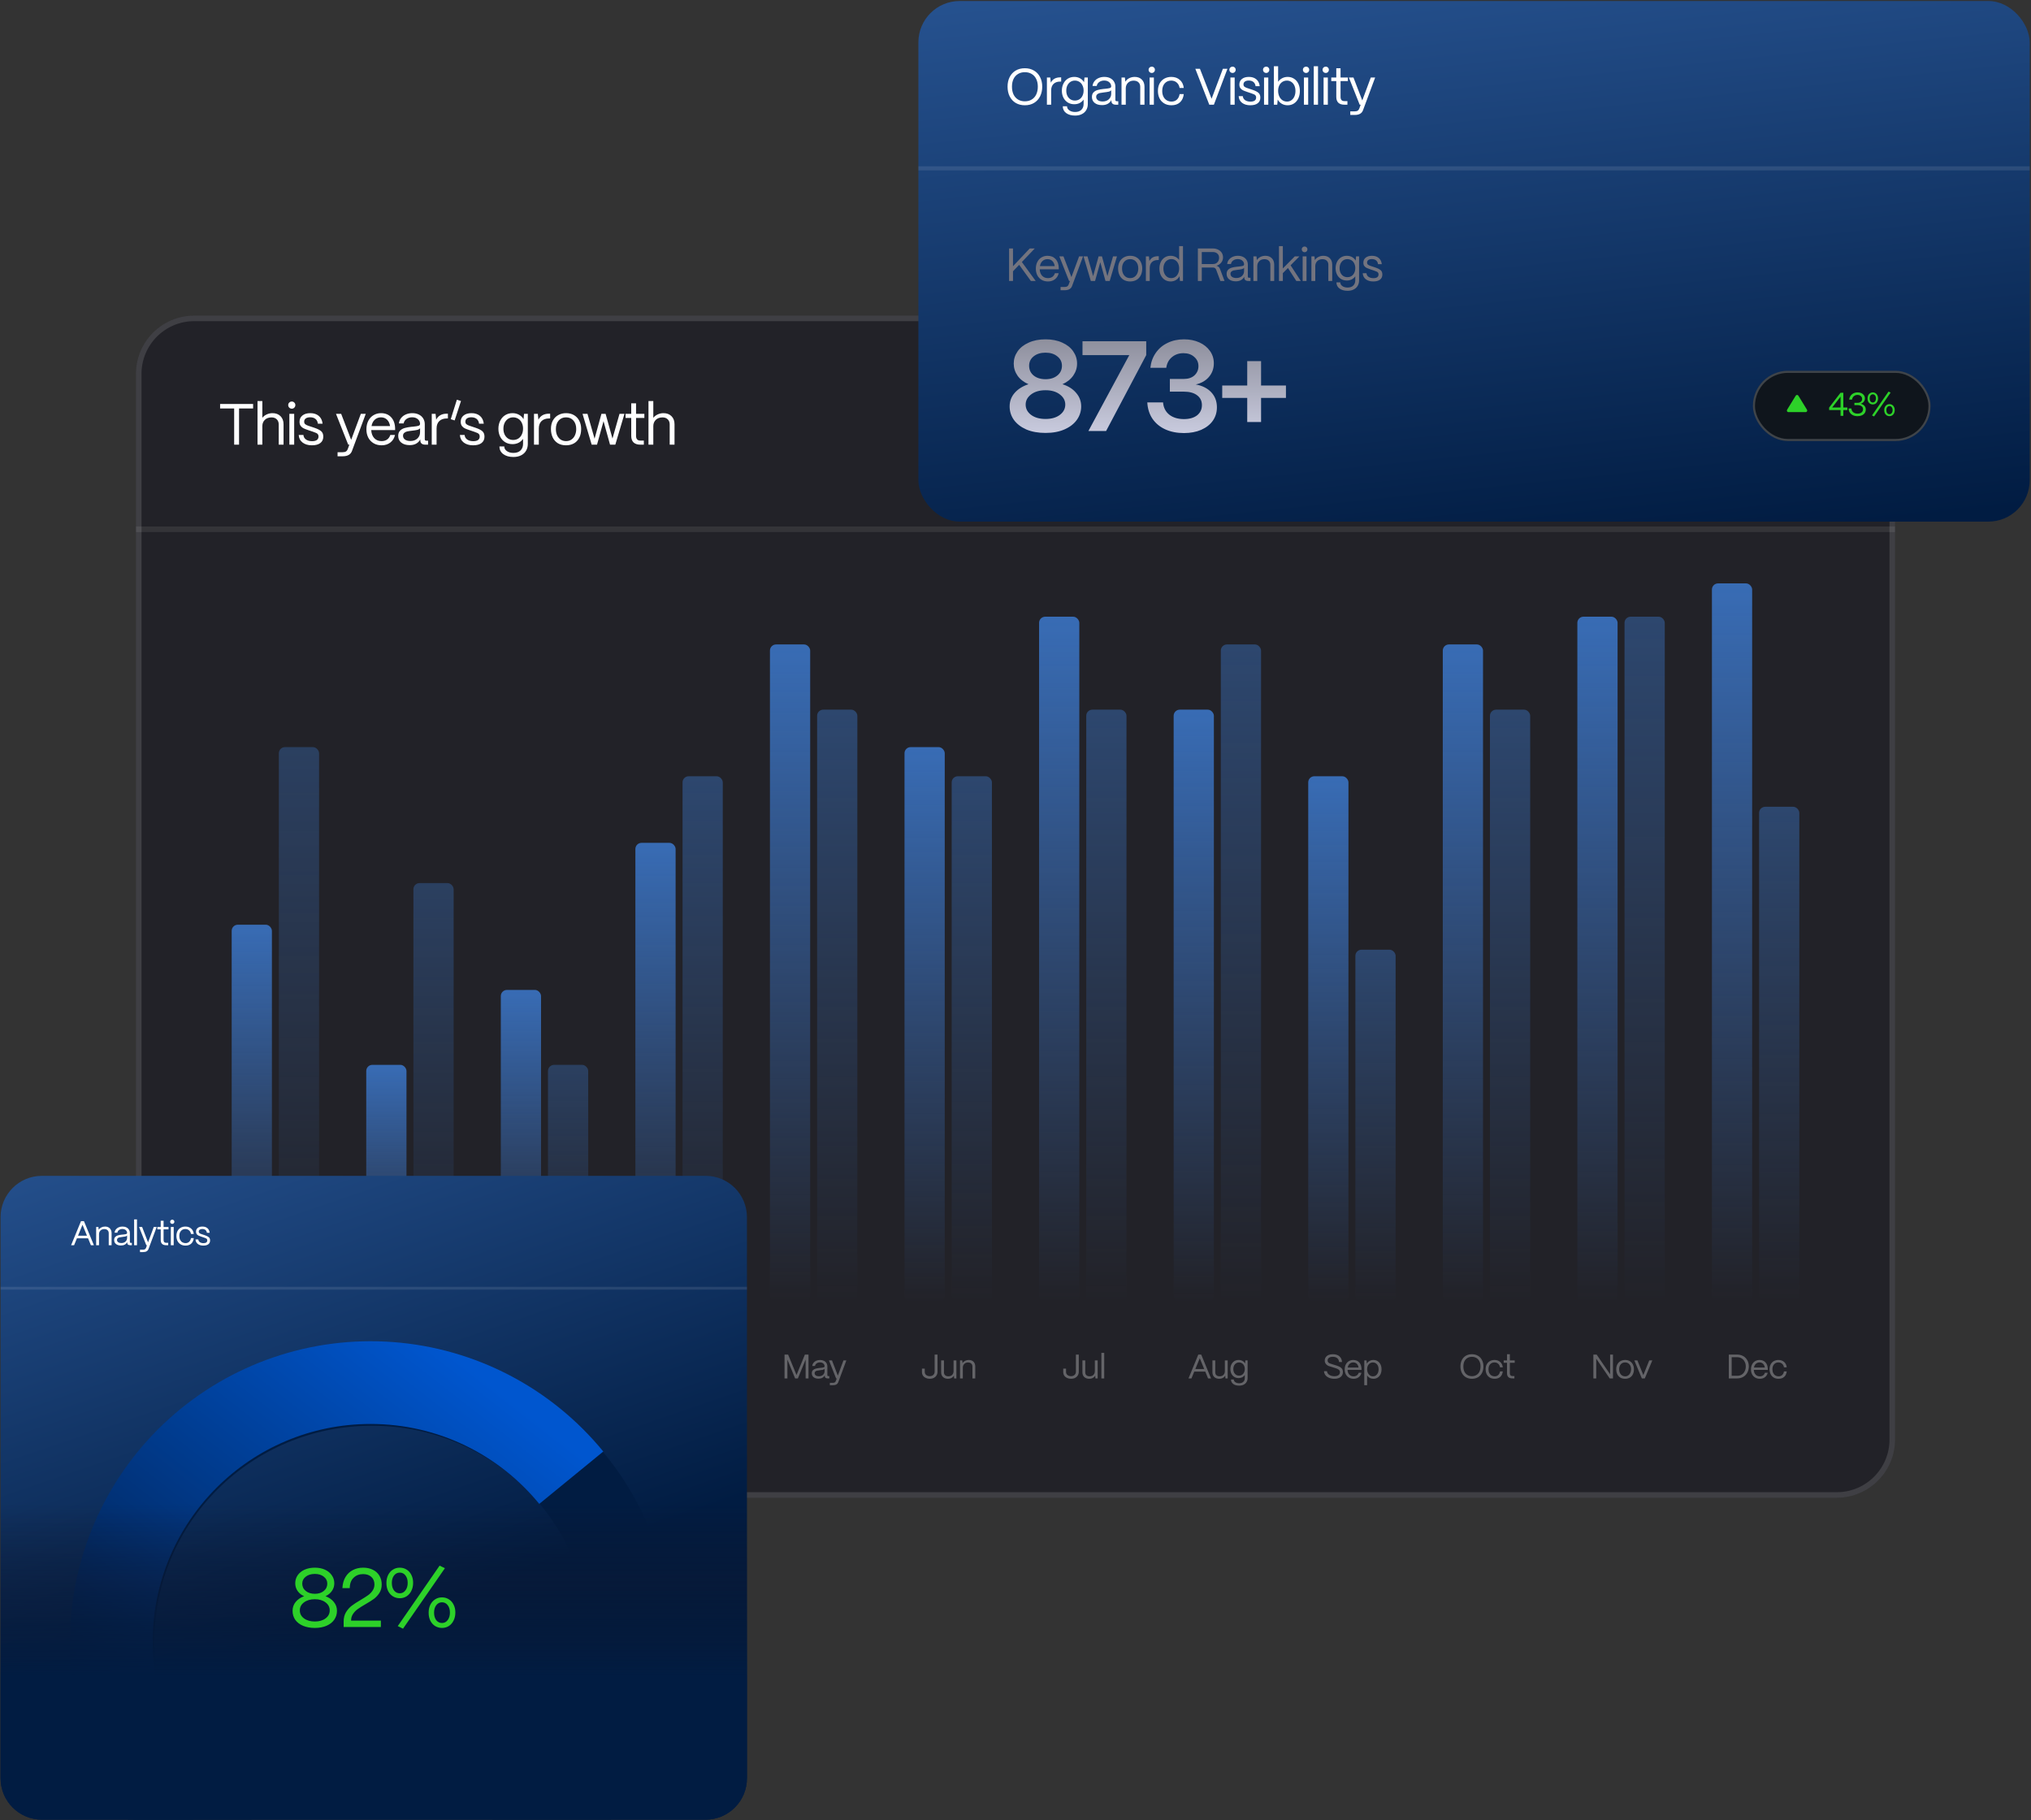
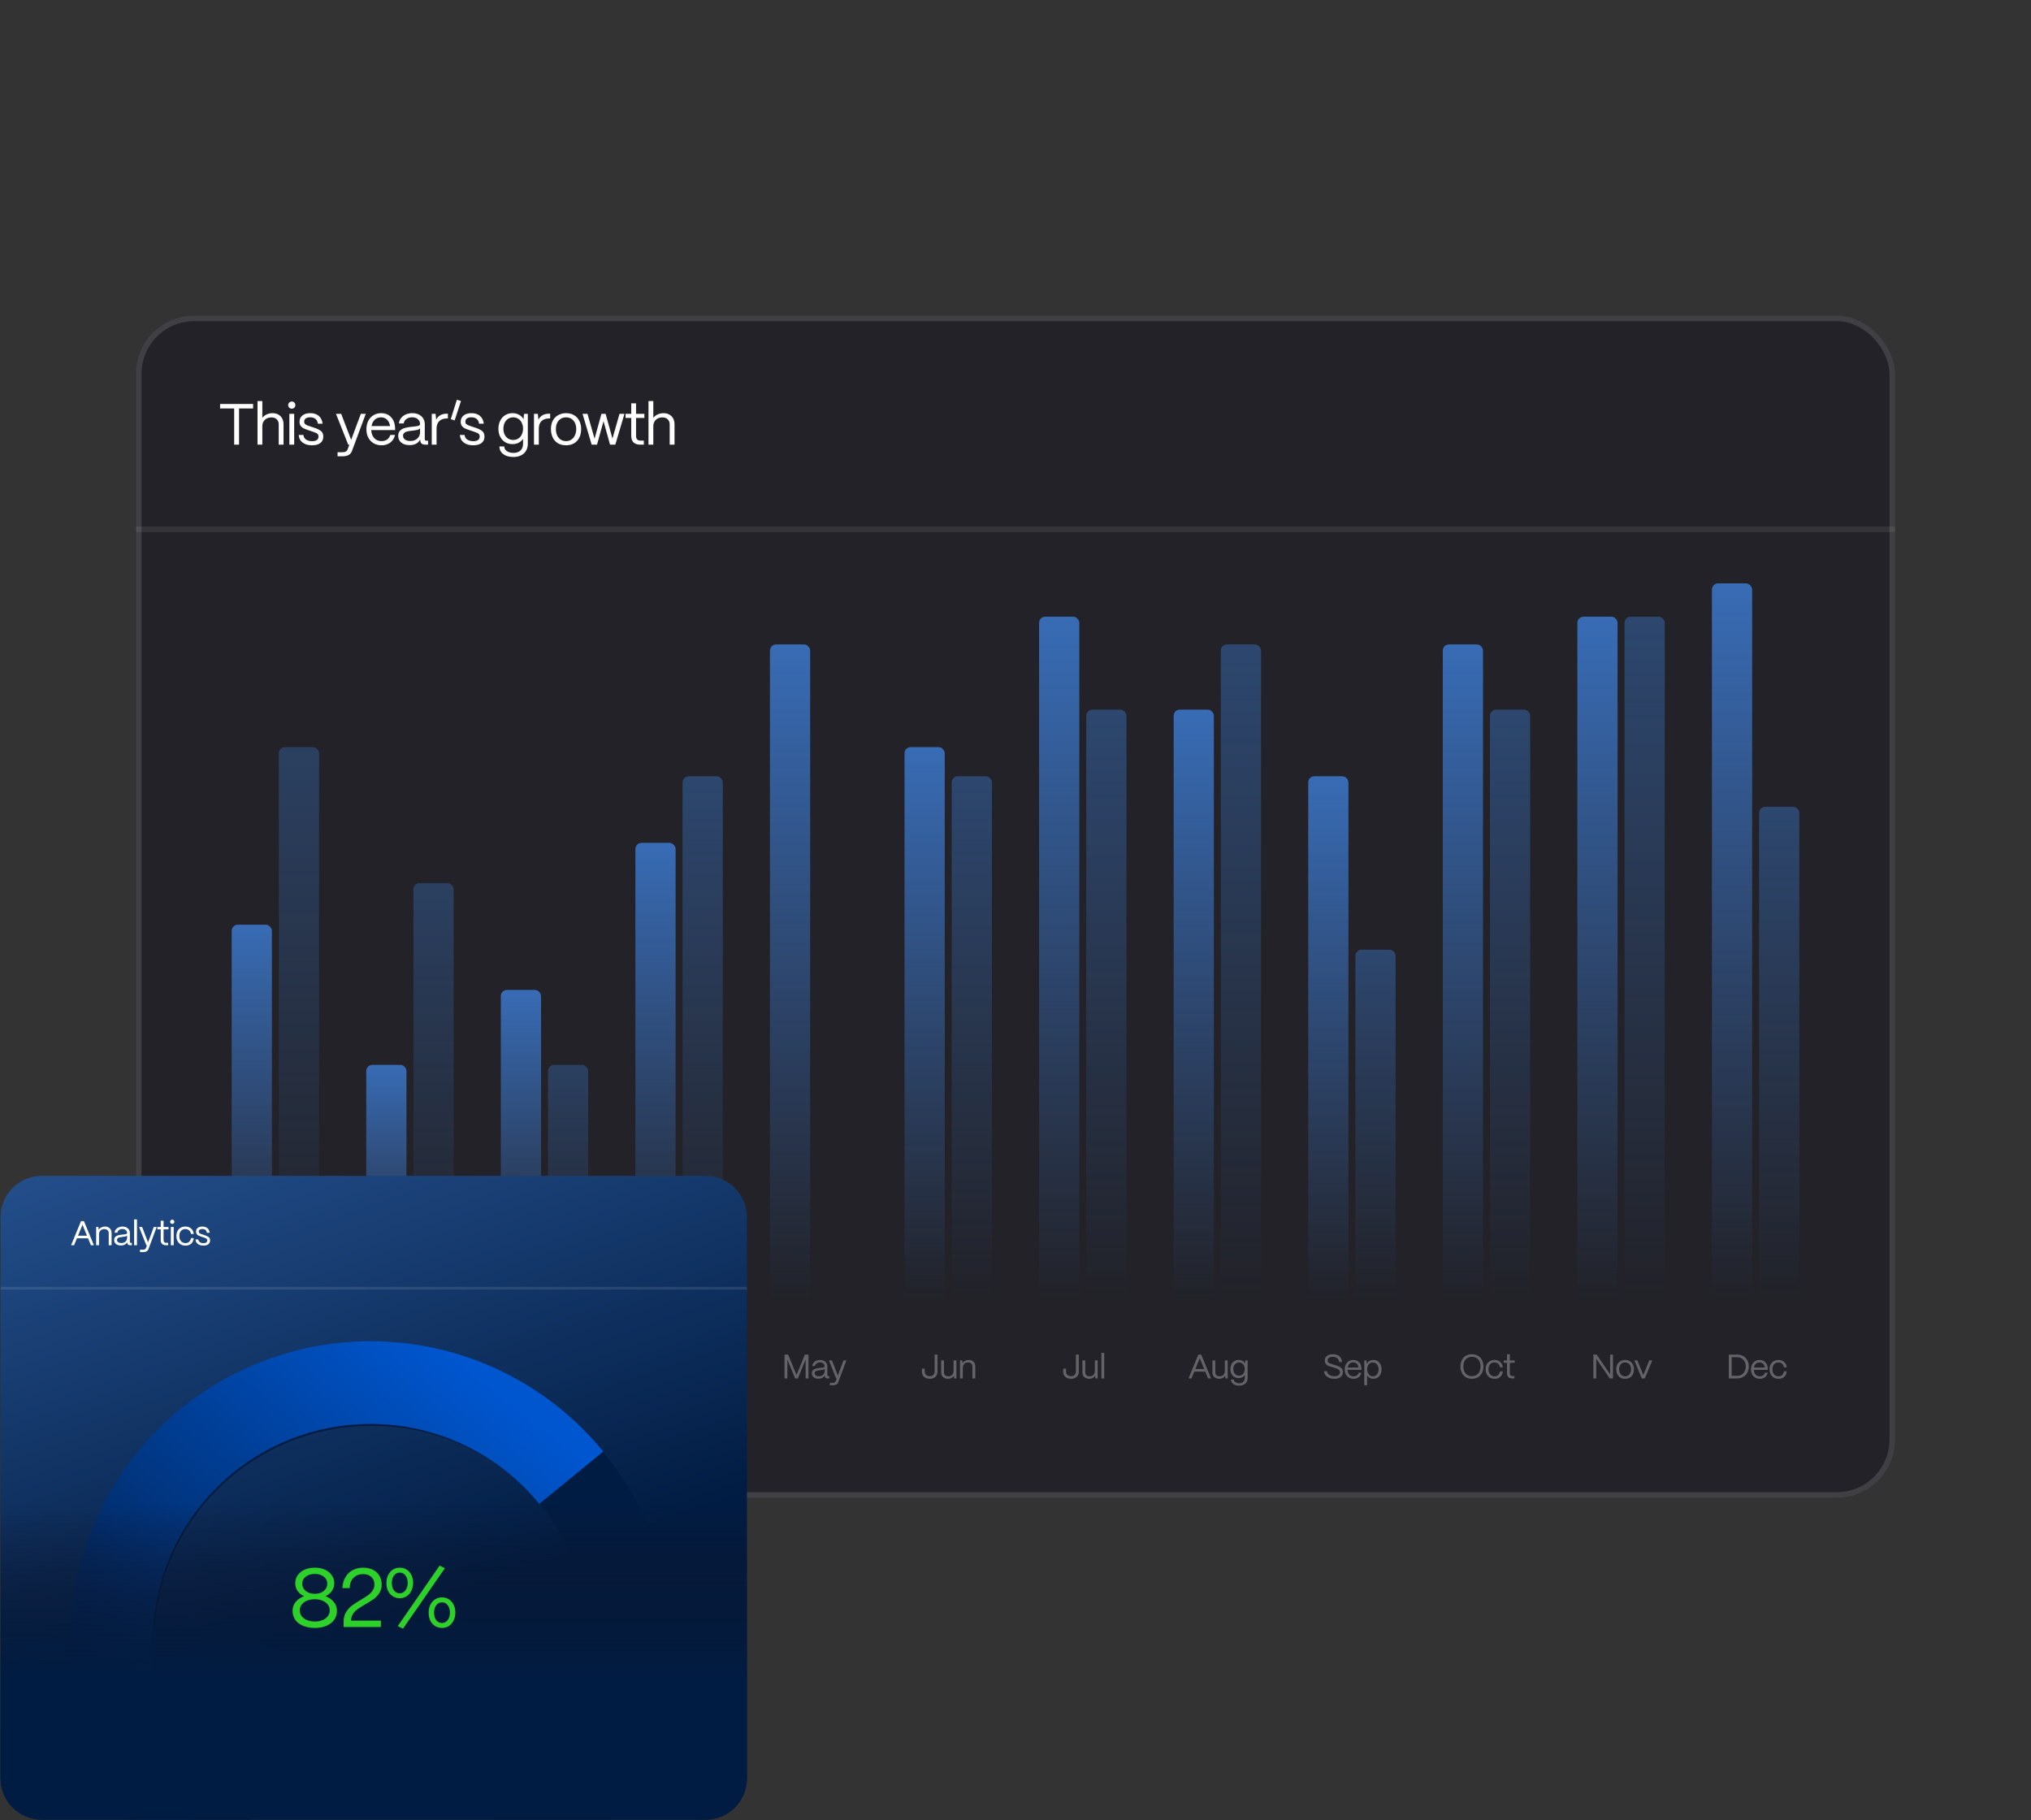
<svg xmlns="http://www.w3.org/2000/svg" width="1464" height="1312" viewBox="0 0 1464 1312" fill="none">
  <rect x="0" y="0" width="1464" height="1312" fill="#333333" stroke="none" />
  <g clip-path="url(#clip0_1630_466)">
    <rect x="98" y="227.477" width="1268" height="852" rx="42" fill="#12131E" fill-opacity="0.5" />
    <path opacity="0.3" d="M60 381.477H1403" stroke="#606060" stroke-width="4" />
    <path d="M172.312 320.485H168.793V294.385H158.655V291.159H182.451V294.385H172.312V320.485ZM185.622 320.485V289.064H189.099V301.13C189.909 300.097 190.956 299.287 192.241 298.7C193.554 298.086 194.95 297.778 196.43 297.778C198.832 297.778 200.76 298.505 202.212 299.957C203.664 301.409 204.39 303.35 204.39 305.78V320.485H200.913V305.906C200.913 304.37 200.438 303.141 199.489 302.219C198.567 301.297 197.324 300.837 195.76 300.837C193.721 300.837 192.101 301.423 190.901 302.596C189.727 303.769 189.127 305.236 189.099 306.995V320.485H185.622ZM210.342 294.553C209.615 294.553 209.001 294.301 208.498 293.798C207.995 293.296 207.744 292.681 207.744 291.955C207.744 291.229 207.995 290.629 208.498 290.154C209.001 289.651 209.615 289.4 210.342 289.4C211.068 289.4 211.668 289.651 212.143 290.154C212.646 290.629 212.897 291.229 212.897 291.955C212.897 292.681 212.646 293.296 212.143 293.798C211.668 294.301 211.068 294.553 210.342 294.553ZM212.059 320.485H208.582V298.281H212.059V320.485ZM224.784 320.946C222.103 320.946 219.883 320.289 218.123 318.977C216.392 317.636 215.456 315.807 215.316 313.489H218.71C218.822 314.885 219.45 315.988 220.595 316.798C221.768 317.58 223.22 317.971 224.952 317.971C228.052 317.971 229.602 316.826 229.602 314.536C229.602 313.866 229.435 313.335 229.1 312.944C228.792 312.553 228.401 312.26 227.926 312.064C227.452 311.841 226.698 311.548 225.664 311.184L222.438 310.095C220.93 309.592 219.757 309.146 218.919 308.755C218.081 308.364 217.369 307.791 216.783 307.037C216.196 306.255 215.903 305.236 215.903 303.979C215.903 302.079 216.601 300.571 217.998 299.454C219.394 298.337 221.293 297.778 223.695 297.778C226.181 297.778 228.206 298.435 229.77 299.747C231.334 301.06 232.256 302.931 232.535 305.361H229.141C228.946 303.853 228.359 302.708 227.382 301.926C226.404 301.144 225.134 300.753 223.57 300.753C222.229 300.753 221.168 301.032 220.386 301.591C219.632 302.149 219.254 302.917 219.254 303.895C219.254 304.789 219.562 305.445 220.176 305.864C220.791 306.283 221.447 306.604 222.145 306.827C222.843 307.051 223.304 307.205 223.528 307.288L226.544 308.294C228.806 309.048 230.454 309.872 231.487 310.765C232.521 311.659 233.038 312.972 233.038 314.704C233.038 316.686 232.325 318.223 230.901 319.312C229.504 320.401 227.466 320.946 224.784 320.946ZM243.33 328.864V325.931H246.891C247.98 325.931 248.804 325.75 249.363 325.386C249.921 325.051 250.34 324.521 250.62 323.794L251.834 320.485H250.997L242.199 298.281H245.927L253.133 317.008L260.088 298.281H263.649L253.678 325.135C253.203 326.364 252.421 327.286 251.332 327.9C250.242 328.542 248.762 328.864 246.891 328.864H243.33ZM275.053 320.946C272.903 320.946 270.989 320.457 269.314 319.479C267.666 318.502 266.381 317.147 265.459 315.416C264.566 313.656 264.119 311.673 264.119 309.467C264.119 307.037 264.594 304.942 265.543 303.183C266.493 301.395 267.764 300.055 269.356 299.161C270.975 298.239 272.735 297.778 274.634 297.778C277.706 297.778 280.15 298.77 281.966 300.753C283.809 302.736 284.759 305.487 284.814 309.006V309.97H267.596C267.708 312.371 268.42 314.299 269.733 315.751C271.073 317.203 272.847 317.929 275.053 317.929C276.617 317.929 277.944 317.552 279.033 316.798C280.122 316.016 280.89 314.913 281.337 313.489H284.731C284.228 315.779 283.111 317.594 281.379 318.935C279.675 320.275 277.567 320.946 275.053 320.946ZM281.17 307.079C280.862 305.124 280.136 303.588 278.991 302.471C277.846 301.353 276.394 300.795 274.634 300.795C272.875 300.795 271.38 301.353 270.152 302.471C268.951 303.56 268.169 305.096 267.806 307.079H281.17ZM295.295 320.82C292.781 320.82 290.771 320.22 289.262 319.019C287.782 317.818 287.042 316.198 287.042 314.159C287.042 312.567 287.475 311.324 288.341 310.43C289.234 309.509 290.338 308.866 291.65 308.503C292.991 308.112 294.583 307.819 296.426 307.623L297.809 307.498C299.568 307.33 300.825 307.135 301.579 306.911C302.361 306.688 302.766 306.227 302.794 305.529C302.766 304.132 302.222 302.987 301.16 302.093C300.127 301.2 298.772 300.753 297.097 300.753C295.477 300.753 294.094 301.172 292.949 302.01C291.832 302.82 291.176 303.881 290.98 305.194H287.545C287.684 303.769 288.187 302.498 289.053 301.381C289.919 300.236 291.05 299.356 292.446 298.742C293.871 298.1 295.449 297.778 297.18 297.778C298.996 297.778 300.574 298.114 301.914 298.784C303.283 299.454 304.33 300.39 305.056 301.591C305.81 302.792 306.187 304.174 306.187 305.738V316.547C306.187 317.273 306.565 317.636 307.319 317.636H308.575V320.485H306.606C305.405 320.485 304.498 320.22 303.883 319.689C303.269 319.158 302.962 318.376 302.962 317.343V316.673C302.291 317.985 301.314 319.005 300.029 319.731C298.744 320.457 297.166 320.82 295.295 320.82ZM295.798 317.846C297.865 317.846 299.54 317.259 300.825 316.086C302.138 314.885 302.794 313.363 302.794 311.52V308.629C302.375 309.215 301.691 309.62 300.741 309.844C299.792 310.067 298.423 310.277 296.636 310.472C295.323 310.612 294.248 310.779 293.41 310.975C292.6 311.17 291.916 311.52 291.357 312.022C290.798 312.497 290.519 313.181 290.519 314.075C290.519 315.22 290.994 316.142 291.944 316.84C292.921 317.51 294.206 317.846 295.798 317.846ZM311.217 320.485V298.281H313.982L314.401 302.512C315.853 299.608 318.423 298.155 322.109 298.155H322.864V301.591H322.109C319.763 301.591 317.934 302.233 316.621 303.518C315.337 304.775 314.694 306.548 314.694 308.838V320.485H311.217ZM332.292 289.023L327.725 303.015L324.918 302.135L329.317 288.101L332.292 289.023ZM340.973 320.946C338.292 320.946 336.071 320.289 334.312 318.977C332.58 317.636 331.644 315.807 331.505 313.489H334.898C335.01 314.885 335.638 315.988 336.783 316.798C337.956 317.58 339.409 317.971 341.14 317.971C344.241 317.971 345.791 316.826 345.791 314.536C345.791 313.866 345.623 313.335 345.288 312.944C344.981 312.553 344.59 312.26 344.115 312.064C343.64 311.841 342.886 311.548 341.853 311.184L338.627 310.095C337.119 309.592 335.946 309.146 335.108 308.755C334.27 308.364 333.558 307.791 332.971 307.037C332.385 306.255 332.091 305.236 332.091 303.979C332.091 302.079 332.79 300.571 334.186 299.454C335.582 298.337 337.482 297.778 339.884 297.778C342.369 297.778 344.394 298.435 345.958 299.747C347.522 301.06 348.444 302.931 348.723 305.361H345.33C345.134 303.853 344.548 302.708 343.57 301.926C342.593 301.144 341.322 300.753 339.758 300.753C338.417 300.753 337.356 301.032 336.574 301.591C335.82 302.149 335.443 302.917 335.443 303.895C335.443 304.789 335.75 305.445 336.364 305.864C336.979 306.283 337.635 306.604 338.333 306.827C339.032 307.051 339.493 307.205 339.716 307.288L342.732 308.294C344.995 309.048 346.642 309.872 347.676 310.765C348.709 311.659 349.226 312.972 349.226 314.704C349.226 316.686 348.514 318.223 347.089 319.312C345.693 320.401 343.654 320.946 340.973 320.946ZM370.076 329.366C367.059 329.366 364.629 328.682 362.786 327.314C360.943 325.945 360.021 324.102 360.021 321.784H363.498C363.498 323.124 364.113 324.227 365.342 325.093C366.57 325.987 368.148 326.434 370.076 326.434C372.31 326.434 374.028 325.833 375.229 324.632C376.43 323.431 377.03 321.853 377.03 319.898V316.295C376.22 317.469 375.159 318.404 373.846 319.102C372.533 319.773 371.053 320.108 369.405 320.108C367.45 320.108 365.705 319.647 364.169 318.725C362.632 317.776 361.432 316.463 360.566 314.787C359.7 313.112 359.267 311.198 359.267 309.048C359.267 306.869 359.7 304.928 360.566 303.225C361.432 301.493 362.632 300.152 364.169 299.203C365.733 298.253 367.478 297.778 369.405 297.778C371.165 297.778 372.743 298.169 374.139 298.951C375.536 299.706 376.611 300.767 377.365 302.135L377.742 298.281H380.465V319.898C380.465 321.77 380.046 323.417 379.208 324.842C378.399 326.266 377.212 327.369 375.647 328.151C374.111 328.961 372.254 329.366 370.076 329.366ZM369.908 317.091C371.277 317.091 372.505 316.756 373.595 316.086C374.684 315.388 375.522 314.424 376.108 313.195C376.723 311.939 377.03 310.514 377.03 308.922C377.03 307.358 376.723 305.962 376.108 304.733C375.522 303.476 374.684 302.512 373.595 301.842C372.505 301.144 371.277 300.795 369.908 300.795C368.54 300.795 367.325 301.144 366.263 301.842C365.202 302.54 364.364 303.518 363.75 304.775C363.163 306.004 362.87 307.414 362.87 309.006C362.87 310.57 363.163 311.966 363.75 313.195C364.364 314.424 365.202 315.388 366.263 316.086C367.325 316.756 368.54 317.091 369.908 317.091ZM384.916 320.485V298.281H387.681L388.1 302.512C389.552 299.608 392.122 298.155 395.808 298.155H396.562V301.591H395.808C393.462 301.591 391.633 302.233 390.32 303.518C389.035 304.775 388.393 306.548 388.393 308.838V320.485H384.916ZM408.026 320.946C405.708 320.946 403.725 320.443 402.077 319.438C400.457 318.404 399.228 317.008 398.39 315.248C397.552 313.461 397.133 311.436 397.133 309.174C397.133 306.772 397.608 304.719 398.558 303.015C399.535 301.284 400.848 299.985 402.496 299.119C404.144 298.225 405.987 297.778 408.026 297.778C410.316 297.778 412.271 298.281 413.891 299.287C415.539 300.292 416.782 301.661 417.62 303.392C418.485 305.124 418.918 307.051 418.918 309.174C418.918 311.659 418.443 313.796 417.494 315.583C416.572 317.343 415.287 318.683 413.64 319.605C411.992 320.499 410.121 320.946 408.026 320.946ZM408.026 317.929C409.562 317.929 410.875 317.538 411.964 316.756C413.081 315.974 413.919 314.927 414.478 313.614C415.064 312.274 415.357 310.793 415.357 309.174C415.357 306.66 414.687 304.635 413.346 303.099C412.006 301.563 410.232 300.795 408.026 300.795C405.819 300.795 404.046 301.563 402.705 303.099C401.365 304.635 400.694 306.66 400.694 309.174C400.694 311.017 401.016 312.595 401.658 313.908C402.328 315.22 403.208 316.226 404.297 316.924C405.414 317.594 406.657 317.929 408.026 317.929ZM430.344 320.485H426.49L419.912 298.281H423.473L428.584 316.17L433.528 298.281H436.544L441.488 316.086L446.557 298.281H450.118L443.54 320.485H439.728L435.036 303.56L430.344 320.485ZM461.628 320.485C459.477 320.485 457.829 319.954 456.684 318.893C455.567 317.804 455.009 316.226 455.009 314.159V301.214H450.903V298.281H455.009V290.698H458.486V298.281H464.477V301.214H458.486V314.159C458.486 315.276 458.751 316.128 459.282 316.714C459.812 317.273 460.594 317.552 461.628 317.552H464.099V320.485H461.628ZM467.443 320.485V289.064H470.92V301.13C471.73 300.097 472.778 299.287 474.062 298.7C475.375 298.086 476.771 297.778 478.252 297.778C480.654 297.778 482.581 298.505 484.033 299.957C485.485 301.409 486.212 303.35 486.212 305.78V320.485H482.734V305.906C482.734 304.37 482.26 303.141 481.31 302.219C480.388 301.297 479.145 300.837 477.581 300.837C475.543 300.837 473.923 301.423 472.722 302.596C471.549 303.769 470.948 305.236 470.92 306.995V320.485H467.443Z" fill="white" />
    <rect x="167" y="666.477" width="29" height="272" rx="4.422" fill="url(#paint0_linear_1630_466)" />
    <rect opacity="0.4" x="201" y="538.477" width="29" height="400" rx="4.422" fill="url(#paint1_linear_1630_466)" />
    <path opacity="0.3" d="M185.148 993.747C184.052 993.747 183.071 993.542 182.204 993.133C181.353 992.724 180.683 992.152 180.192 991.416C179.718 990.68 179.48 989.838 179.48 988.889V986.436H181.517V988.865C181.517 989.748 181.852 990.467 182.523 991.023C183.21 991.58 184.085 991.858 185.148 991.858C186.178 991.858 187.012 991.563 187.65 990.974C188.304 990.369 188.631 989.584 188.631 988.619V976.303H190.692V988.668C190.692 989.65 190.455 990.525 189.981 991.293C189.523 992.062 188.869 992.667 188.018 993.109C187.184 993.534 186.227 993.747 185.148 993.747ZM197.76 993.673C196.288 993.673 195.11 993.321 194.227 992.618C193.36 991.915 192.927 990.966 192.927 989.772C192.927 988.84 193.18 988.112 193.687 987.589C194.211 987.049 194.857 986.673 195.625 986.46C196.41 986.231 197.343 986.06 198.422 985.945L199.232 985.871C200.262 985.773 200.998 985.659 201.44 985.528C201.898 985.397 202.135 985.127 202.151 984.718C202.135 983.901 201.816 983.23 201.194 982.707C200.589 982.183 199.796 981.922 198.815 981.922C197.866 981.922 197.057 982.167 196.386 982.658C195.732 983.132 195.347 983.753 195.233 984.522H193.221C193.303 983.688 193.597 982.944 194.104 982.29C194.611 981.619 195.274 981.104 196.092 980.744C196.926 980.368 197.85 980.18 198.864 980.18C199.927 980.18 200.851 980.376 201.636 980.768C202.438 981.161 203.051 981.709 203.476 982.412C203.918 983.116 204.139 983.925 204.139 984.841V991.171C204.139 991.596 204.359 991.809 204.801 991.809H205.537V993.477H204.384C203.681 993.477 203.149 993.321 202.789 993.011C202.429 992.7 202.249 992.242 202.249 991.637V991.244C201.857 992.013 201.284 992.61 200.532 993.035C199.78 993.46 198.856 993.673 197.76 993.673ZM198.054 991.931C199.265 991.931 200.246 991.588 200.998 990.901C201.767 990.198 202.151 989.306 202.151 988.227V986.534C201.906 986.877 201.505 987.114 200.949 987.245C200.393 987.376 199.592 987.499 198.545 987.613C197.776 987.695 197.146 987.793 196.656 987.908C196.181 988.022 195.781 988.227 195.454 988.521C195.127 988.799 194.963 989.2 194.963 989.723C194.963 990.394 195.241 990.934 195.797 991.342C196.37 991.735 197.122 991.931 198.054 991.931ZM207.084 993.477V980.474H208.703L208.899 982.461C209.341 981.758 209.962 981.202 210.764 980.793C211.582 980.384 212.465 980.18 213.414 980.18C214.82 980.18 215.949 980.605 216.799 981.455C217.65 982.306 218.075 983.443 218.075 984.866V993.477H216.039V984.939C216.039 984.023 215.761 983.304 215.204 982.78C214.648 982.24 213.88 981.971 212.898 981.971C211.77 981.971 210.862 982.314 210.175 983.001C209.488 983.688 209.137 984.547 209.12 985.577V993.477H207.084Z" fill="white" />
    <rect x="264" y="767.477" width="29" height="171" rx="4.422" fill="url(#paint2_linear_1630_466)" />
    <rect opacity="0.4" x="298" y="636.477" width="29" height="302" rx="4.422" fill="url(#paint3_linear_1630_466)" />
    <path opacity="0.3" d="M279.316 993.477H277.256V976.303H288.958V978.192H279.316V983.762H288.222V985.651H279.316V993.477ZM296.65 993.747C295.39 993.747 294.27 993.46 293.289 992.888C292.324 992.316 291.571 991.522 291.032 990.508C290.508 989.478 290.246 988.317 290.246 987.025C290.246 985.602 290.525 984.375 291.081 983.344C291.637 982.298 292.381 981.513 293.313 980.989C294.262 980.45 295.292 980.18 296.404 980.18C298.203 980.18 299.635 980.76 300.698 981.922C301.777 983.083 302.333 984.694 302.366 986.755V987.319H292.283C292.348 988.725 292.765 989.854 293.534 990.705C294.319 991.555 295.358 991.98 296.65 991.98C297.566 991.98 298.343 991.759 298.98 991.318C299.618 990.86 300.068 990.214 300.33 989.38H302.317C302.023 990.721 301.368 991.784 300.354 992.569C299.357 993.354 298.122 993.747 296.65 993.747ZM300.232 985.626C300.052 984.481 299.626 983.582 298.956 982.927C298.285 982.273 297.435 981.946 296.404 981.946C295.374 981.946 294.499 982.273 293.779 982.927C293.076 983.565 292.618 984.465 292.405 985.626H300.232ZM310.981 993.747C309.918 993.747 308.97 993.501 308.136 993.011C307.301 992.52 306.664 991.849 306.222 990.999L306.001 993.477H304.382V975.077H306.418V982.51C306.909 981.791 307.547 981.226 308.332 980.818C309.133 980.392 310.016 980.18 310.981 980.18C312.11 980.18 313.116 980.466 313.999 981.038C314.899 981.594 315.594 982.388 316.084 983.418C316.575 984.432 316.82 985.593 316.82 986.902C316.82 988.227 316.575 989.412 316.084 990.459C315.594 991.49 314.899 992.299 313.999 992.888C313.116 993.46 312.11 993.747 310.981 993.747ZM310.663 991.98C311.448 991.98 312.143 991.768 312.748 991.342C313.369 990.917 313.852 990.32 314.195 989.551C314.539 988.766 314.711 987.883 314.711 986.902C314.711 985.937 314.539 985.078 314.195 984.326C313.852 983.573 313.369 982.993 312.748 982.584C312.143 982.159 311.439 981.946 310.638 981.946C309.82 981.946 309.092 982.151 308.455 982.559C307.817 982.968 307.318 983.541 306.958 984.277C306.598 985.013 306.418 985.855 306.418 986.804C306.418 987.801 306.598 988.693 306.958 989.478C307.318 990.263 307.817 990.876 308.455 991.318C309.109 991.759 309.845 991.98 310.663 991.98Z" fill="white" />
    <rect x="361" y="713.477" width="29" height="225" rx="4.422" fill="url(#paint4_linear_1630_466)" />
    <rect opacity="0.4" x="395" y="767.477" width="29" height="171" rx="4.422" fill="url(#paint5_linear_1630_466)" />
    <path opacity="0.3" d="M375.457 993.477H373.396V976.303H375.972L382.032 991.023L388.067 976.303H390.668V993.477H388.607V979.885L383.013 993.477H381.026L375.457 979.934V993.477ZM397.881 993.673C396.409 993.673 395.232 993.321 394.348 992.618C393.482 991.915 393.048 990.966 393.048 989.772C393.048 988.84 393.302 988.112 393.809 987.589C394.332 987.049 394.978 986.673 395.747 986.46C396.532 986.231 397.464 986.06 398.544 985.945L399.353 985.871C400.384 985.773 401.12 985.659 401.561 985.528C402.019 985.397 402.256 985.127 402.273 984.718C402.256 983.901 401.937 983.23 401.316 982.707C400.711 982.183 399.917 981.922 398.936 981.922C397.988 981.922 397.178 982.167 396.507 982.658C395.853 983.132 395.469 983.753 395.354 984.522H393.343C393.424 983.688 393.719 982.944 394.226 982.29C394.733 981.619 395.395 981.104 396.213 980.744C397.047 980.368 397.971 980.18 398.985 980.18C400.048 980.18 400.972 980.376 401.757 980.768C402.559 981.161 403.172 981.709 403.597 982.412C404.039 983.116 404.26 983.925 404.26 984.841V991.171C404.26 991.596 404.481 991.809 404.922 991.809H405.658V993.477H404.505C403.802 993.477 403.27 993.321 402.911 993.011C402.551 992.7 402.371 992.242 402.371 991.637V991.244C401.978 992.013 401.406 992.61 400.653 993.035C399.901 993.46 398.977 993.673 397.881 993.673ZM398.176 991.931C399.386 991.931 400.367 991.588 401.12 990.901C401.888 990.198 402.273 989.306 402.273 988.227V986.534C402.027 986.877 401.627 987.114 401.071 987.245C400.514 987.376 399.713 987.499 398.666 987.613C397.898 987.695 397.268 987.793 396.777 987.908C396.303 988.022 395.902 988.227 395.575 988.521C395.248 988.799 395.084 989.2 395.084 989.723C395.084 990.394 395.362 990.934 395.919 991.342C396.491 991.735 397.243 991.931 398.176 991.931ZM407.205 993.477V980.474H408.824L409.07 982.952C409.92 981.251 411.425 980.4 413.584 980.4H414.026V982.412H413.584C412.21 982.412 411.139 982.788 410.37 983.541C409.618 984.277 409.242 985.315 409.242 986.657V993.477H407.205Z" fill="white" />
    <rect x="458" y="607.477" width="29" height="331" rx="4.422" fill="url(#paint6_linear_1630_466)" />
    <rect opacity="0.5" x="492" y="559.477" width="29" height="379" rx="4.422" fill="url(#paint7_linear_1630_466)" />
    <path opacity="0.3" d="M473.094 993.477H470.959L478.025 976.303H480.11L487.2 993.477H485.066L483.054 988.57H475.105L473.094 993.477ZM479.08 978.928L475.891 986.706H482.269L479.08 978.928ZM488.863 998.383V980.474H490.482L490.703 982.829C491.177 982.012 491.824 981.365 492.641 980.891C493.475 980.417 494.416 980.18 495.463 980.18C496.591 980.18 497.597 980.466 498.48 981.038C499.38 981.594 500.075 982.388 500.566 983.418C501.056 984.432 501.302 985.593 501.302 986.902C501.302 988.227 501.056 989.412 500.566 990.459C500.075 991.49 499.38 992.299 498.48 992.888C497.597 993.46 496.591 993.747 495.463 993.747C494.481 993.747 493.59 993.534 492.789 993.109C492.003 992.684 491.374 992.087 490.899 991.318V998.383H488.863ZM495.144 991.98C495.929 991.98 496.624 991.768 497.229 991.342C497.851 990.917 498.333 990.32 498.677 989.551C499.02 988.766 499.192 987.883 499.192 986.902C499.192 985.937 499.02 985.078 498.677 984.326C498.333 983.573 497.851 982.993 497.229 982.584C496.624 982.159 495.921 981.946 495.119 981.946C494.301 981.946 493.574 982.151 492.936 982.559C492.298 982.968 491.799 983.541 491.439 984.277C491.079 985.013 490.899 985.855 490.899 986.804C490.899 987.801 491.079 988.693 491.439 989.478C491.799 990.263 492.298 990.876 492.936 991.318C493.59 991.759 494.326 991.98 495.144 991.98ZM503.244 993.477V980.474H504.863L505.108 982.952C505.959 981.251 507.464 980.4 509.622 980.4H510.064V982.412H509.622C508.249 982.412 507.177 982.788 506.409 983.541C505.656 984.277 505.28 985.315 505.28 986.657V993.477H503.244Z" fill="white" />
    <rect x="555" y="464.477" width="29" height="474" rx="4.422" fill="url(#paint8_linear_1630_466)" />
-     <rect opacity="0.5" x="589" y="511.477" width="29" height="427" rx="4.422" fill="url(#paint9_linear_1630_466)" />
    <path opacity="0.3" d="M567.576 993.477H565.515V976.303H568.092L574.151 991.023L580.187 976.303H582.787V993.477H580.726V979.885L575.133 993.477H573.145L567.576 979.934V993.477ZM590 993.673C588.528 993.673 587.351 993.321 586.468 992.618C585.601 991.915 585.167 990.966 585.167 989.772C585.167 988.84 585.421 988.112 585.928 987.589C586.451 987.049 587.097 986.673 587.866 986.46C588.651 986.231 589.583 986.06 590.663 985.945L591.472 985.871C592.503 985.773 593.239 985.659 593.68 985.528C594.138 985.397 594.376 985.127 594.392 984.718C594.376 983.901 594.057 983.23 593.435 982.707C592.83 982.183 592.037 981.922 591.055 981.922C590.107 981.922 589.297 982.167 588.627 982.658C587.972 983.132 587.588 983.753 587.474 984.522H585.462C585.544 983.688 585.838 982.944 586.345 982.29C586.852 981.619 587.514 981.104 588.332 980.744C589.166 980.368 590.09 980.18 591.104 980.18C592.168 980.18 593.092 980.376 593.877 980.768C594.678 981.161 595.292 981.709 595.717 982.412C596.158 983.116 596.379 983.925 596.379 984.841V991.171C596.379 991.596 596.6 991.809 597.042 991.809H597.778V993.477H596.624C595.921 993.477 595.39 993.321 595.03 993.011C594.67 992.7 594.49 992.242 594.49 991.637V991.244C594.098 992.013 593.525 992.61 592.773 993.035C592.02 993.46 591.096 993.673 590 993.673ZM590.295 991.931C591.505 991.931 592.487 991.588 593.239 990.901C594.008 990.198 594.392 989.306 594.392 988.227V986.534C594.147 986.877 593.746 987.114 593.19 987.245C592.634 987.376 591.832 987.499 590.786 987.613C590.017 987.695 589.387 987.793 588.896 987.908C588.422 988.022 588.021 988.227 587.694 988.521C587.367 988.799 587.204 989.2 587.204 989.723C587.204 990.394 587.482 990.934 588.038 991.342C588.61 991.735 589.363 991.931 590.295 991.931ZM598.186 998.383V996.666H600.272C600.91 996.666 601.392 996.56 601.719 996.347C602.046 996.151 602.292 995.84 602.455 995.415L603.167 993.477H602.676L597.524 980.474H599.707L603.927 991.441L608 980.474H610.085L604.246 996.2C603.968 996.92 603.51 997.459 602.872 997.819C602.234 998.195 601.368 998.383 600.272 998.383H598.186Z" fill="white" />
    <rect x="652" y="538.477" width="29" height="400" rx="4.422" fill="url(#paint10_linear_1630_466)" />
    <rect opacity="0.5" x="686" y="559.477" width="29" height="379" rx="4.422" fill="url(#paint11_linear_1630_466)" />
    <path opacity="0.3" d="M670.232 993.747C669.136 993.747 668.154 993.542 667.288 993.133C666.437 992.724 665.766 992.152 665.276 991.416C664.801 990.68 664.564 989.838 664.564 988.889V986.436H666.601V988.865C666.601 989.748 666.936 990.467 667.606 991.023C668.293 991.58 669.168 991.858 670.232 991.858C671.262 991.858 672.096 991.563 672.734 990.974C673.388 990.369 673.715 989.584 673.715 988.619V976.303H675.776V988.668C675.776 989.65 675.539 990.525 675.065 991.293C674.607 992.062 673.952 992.667 673.102 993.109C672.268 993.534 671.311 993.747 670.232 993.747ZM683.383 993.747C681.83 993.747 680.611 993.321 679.728 992.471C678.845 991.62 678.403 990.516 678.403 989.159V980.474H680.439V989.085C680.439 990.001 680.726 990.713 681.298 991.22C681.871 991.71 682.631 991.956 683.58 991.956C684.757 991.956 685.673 991.62 686.327 990.95C686.998 990.263 687.341 989.404 687.358 988.374V980.474H689.394V993.477H687.775L687.603 991.514C687.178 992.234 686.597 992.79 685.861 993.182C685.125 993.559 684.299 993.747 683.383 993.747ZM692 993.477V980.474H693.619L693.815 982.461C694.257 981.758 694.879 981.202 695.68 980.793C696.498 980.384 697.381 980.18 698.33 980.18C699.736 980.18 700.865 980.605 701.715 981.455C702.566 982.306 702.991 983.443 702.991 984.866V993.477H700.955V984.939C700.955 984.023 700.677 983.304 700.121 982.78C699.565 982.24 698.796 981.971 697.814 981.971C696.686 981.971 695.778 982.314 695.091 983.001C694.404 983.688 694.053 984.547 694.036 985.577V993.477H692Z" fill="white" />
    <rect x="749" y="444.477" width="29" height="494" rx="4.422" fill="url(#paint12_linear_1630_466)" />
    <rect opacity="0.5" x="783" y="511.477" width="29" height="427" rx="4.422" fill="url(#paint13_linear_1630_466)" />
    <path opacity="0.3" d="M772.068 993.747C770.972 993.747 769.991 993.542 769.124 993.133C768.274 992.724 767.603 992.152 767.112 991.416C766.638 990.68 766.401 989.838 766.401 988.889V986.436H768.437V988.865C768.437 989.748 768.772 990.467 769.443 991.023C770.13 991.58 771.005 991.858 772.068 991.858C773.098 991.858 773.933 991.563 774.57 990.974C775.225 990.369 775.552 989.584 775.552 988.619V976.303H777.613V988.668C777.613 989.65 777.375 990.525 776.901 991.293C776.443 992.062 775.789 992.667 774.938 993.109C774.104 993.534 773.148 993.747 772.068 993.747ZM785.22 993.747C783.666 993.747 782.448 993.321 781.564 992.471C780.681 991.62 780.24 990.516 780.24 989.159V980.474H782.276V989.085C782.276 990.001 782.562 990.713 783.135 991.22C783.707 991.71 784.468 991.956 785.416 991.956C786.594 991.956 787.51 991.62 788.164 990.95C788.834 990.263 789.178 989.404 789.194 988.374V980.474H791.231V993.477H789.611L789.44 991.514C789.014 992.234 788.434 992.79 787.698 993.182C786.962 993.559 786.136 993.747 785.22 993.747ZM795.946 993.477H793.91V975.077H795.946V993.477Z" fill="white" />
    <rect x="846" y="511.477" width="29" height="427" rx="4.422" fill="url(#paint14_linear_1630_466)" />
    <rect opacity="0.5" x="880" y="464.477" width="29" height="474" rx="4.422" fill="url(#paint15_linear_1630_466)" />
    <path opacity="0.3" d="M858.842 993.477H856.707L863.773 976.303H865.858L872.948 993.477H870.814L868.802 988.57H860.853L858.842 993.477ZM864.828 978.928L861.638 986.706H868.017L864.828 978.928ZM878.938 993.747C877.384 993.747 876.165 993.321 875.282 992.471C874.399 991.62 873.957 990.516 873.957 989.159V980.474H875.994V989.085C875.994 990.001 876.28 990.713 876.852 991.22C877.425 991.71 878.185 991.956 879.134 991.956C880.311 991.956 881.227 991.62 881.882 990.95C882.552 990.263 882.896 989.404 882.912 988.374V980.474H884.948V993.477H883.329L883.157 991.514C882.732 992.234 882.151 992.79 881.415 993.182C880.679 993.559 879.853 993.747 878.938 993.747ZM893.221 998.678C891.455 998.678 890.032 998.277 888.953 997.476C887.873 996.674 887.333 995.595 887.333 994.237H889.37C889.37 995.022 889.729 995.668 890.449 996.175C891.169 996.699 892.093 996.961 893.221 996.961C894.53 996.961 895.536 996.609 896.239 995.906C896.942 995.202 897.294 994.278 897.294 993.133V991.023C896.82 991.71 896.198 992.258 895.429 992.667C894.661 993.06 893.794 993.256 892.829 993.256C891.684 993.256 890.662 992.986 889.762 992.446C888.863 991.89 888.159 991.122 887.652 990.14C887.145 989.159 886.892 988.039 886.892 986.779C886.892 985.503 887.145 984.367 887.652 983.369C888.159 982.355 888.863 981.57 889.762 981.014C890.678 980.458 891.7 980.18 892.829 980.18C893.859 980.18 894.783 980.409 895.601 980.867C896.419 981.308 897.049 981.93 897.49 982.731L897.711 980.474H899.306V993.133C899.306 994.229 899.06 995.194 898.57 996.028C898.095 996.862 897.4 997.508 896.484 997.966C895.585 998.441 894.497 998.678 893.221 998.678ZM893.123 991.49C893.925 991.49 894.644 991.293 895.282 990.901C895.92 990.492 896.411 989.928 896.754 989.208C897.114 988.472 897.294 987.638 897.294 986.706C897.294 985.79 897.114 984.972 896.754 984.252C896.411 983.516 895.92 982.952 895.282 982.559C894.644 982.151 893.925 981.946 893.123 981.946C892.322 981.946 891.61 982.151 890.989 982.559C890.367 982.968 889.877 983.541 889.517 984.277C889.173 984.996 889.002 985.822 889.002 986.755C889.002 987.671 889.173 988.488 889.517 989.208C889.877 989.928 890.367 990.492 890.989 990.901C891.61 991.293 892.322 991.49 893.123 991.49Z" fill="white" />
    <rect x="943" y="559.477" width="29" height="379" rx="4.422" fill="url(#paint16_linear_1630_466)" />
    <rect opacity="0.5" x="977" y="684.477" width="29" height="254" rx="4.422" fill="url(#paint17_linear_1630_466)" />
    <path opacity="0.3" d="M961.877 993.747C960.454 993.747 959.187 993.518 958.074 993.06C956.962 992.602 956.079 991.964 955.425 991.146C954.787 990.312 954.435 989.355 954.37 988.276H956.529C956.643 989.372 957.183 990.247 958.148 990.901C959.129 991.555 960.372 991.882 961.877 991.882C963.169 991.882 964.159 991.629 964.846 991.122C965.533 990.615 965.876 989.911 965.876 989.012C965.876 988.227 965.598 987.621 965.042 987.196C964.502 986.771 963.725 986.403 962.711 986.092L959.743 985.16C959.628 985.127 959.113 984.972 958.197 984.694C957.298 984.416 956.521 983.925 955.866 983.222C955.229 982.502 954.91 981.635 954.91 980.621C954.91 979.705 955.147 978.904 955.621 978.217C956.112 977.514 956.79 976.974 957.657 976.598C958.541 976.222 959.571 976.034 960.749 976.034C962.728 976.034 964.29 976.524 965.434 977.506C966.596 978.471 967.242 979.861 967.373 981.676H965.238C965.156 980.466 964.715 979.534 963.913 978.879C963.112 978.225 962.024 977.898 960.65 977.898C959.555 977.898 958.663 978.135 957.976 978.61C957.306 979.067 956.97 979.705 956.97 980.523C956.97 981.096 957.134 981.562 957.461 981.922C957.805 982.265 958.148 982.502 958.491 982.633C958.835 982.764 959.473 982.976 960.405 983.271L963.177 984.13C964.159 984.44 964.976 984.759 965.631 985.086C966.285 985.397 966.841 985.863 967.299 986.485C967.757 987.106 967.986 987.916 967.986 988.914C967.986 990.418 967.438 991.604 966.342 992.471C965.263 993.321 963.774 993.747 961.877 993.747ZM975.701 993.747C974.441 993.747 973.321 993.46 972.34 992.888C971.375 992.316 970.622 991.522 970.083 990.508C969.559 989.478 969.298 988.317 969.298 987.025C969.298 985.602 969.576 984.375 970.132 983.344C970.688 982.298 971.432 981.513 972.364 980.989C973.313 980.45 974.343 980.18 975.455 980.18C977.255 980.18 978.686 980.76 979.749 981.922C980.828 983.083 981.384 984.694 981.417 986.755V987.319H971.334C971.399 988.725 971.816 989.854 972.585 990.705C973.37 991.555 974.409 991.98 975.701 991.98C976.617 991.98 977.394 991.759 978.031 991.318C978.669 990.86 979.119 990.214 979.381 989.38H981.368C981.074 990.721 980.419 991.784 979.405 992.569C978.408 993.354 977.173 993.747 975.701 993.747ZM979.283 985.626C979.103 984.481 978.677 983.582 978.007 982.927C977.336 982.273 976.486 981.946 975.455 981.946C974.425 981.946 973.55 982.273 972.83 982.927C972.127 983.565 971.669 984.465 971.456 985.626H979.283ZM983.408 998.383V980.474H985.028L985.248 982.829C985.723 982.012 986.369 981.365 987.187 980.891C988.021 980.417 988.961 980.18 990.008 980.18C991.137 980.18 992.142 980.466 993.026 981.038C993.925 981.594 994.62 982.388 995.111 983.418C995.602 984.432 995.847 985.593 995.847 986.902C995.847 988.227 995.602 989.412 995.111 990.459C994.62 991.49 993.925 992.299 993.026 992.888C992.142 993.46 991.137 993.747 990.008 993.747C989.027 993.747 988.135 993.534 987.334 993.109C986.549 992.684 985.919 992.087 985.445 991.318V998.383H983.408ZM989.689 991.98C990.474 991.98 991.169 991.768 991.774 991.342C992.396 990.917 992.878 990.32 993.222 989.551C993.565 988.766 993.737 987.883 993.737 986.902C993.737 985.937 993.565 985.078 993.222 984.326C992.878 983.573 992.396 982.993 991.774 982.584C991.169 982.159 990.466 981.946 989.664 981.946C988.847 981.946 988.119 982.151 987.481 982.559C986.843 982.968 986.344 983.541 985.984 984.277C985.625 985.013 985.445 985.855 985.445 986.804C985.445 987.801 985.625 988.693 985.984 989.478C986.344 990.263 986.843 990.876 987.481 991.318C988.135 991.759 988.871 991.98 989.689 991.98Z" fill="white" />
    <rect x="1040" y="464.477" width="29" height="474" rx="4.422" fill="url(#paint18_linear_1630_466)" />
    <rect opacity="0.5" x="1074" y="511.477" width="29" height="427" rx="4.422" fill="url(#paint19_linear_1630_466)" />
    <path opacity="0.3" d="M1060.99 993.747C1059.37 993.747 1057.93 993.387 1056.68 992.667C1055.43 991.931 1054.46 990.893 1053.76 989.551C1053.07 988.194 1052.73 986.624 1052.73 984.841C1052.73 983.14 1053.05 981.627 1053.71 980.302C1054.38 978.961 1055.33 977.914 1056.58 977.162C1057.84 976.41 1059.31 976.034 1060.99 976.034C1062.63 976.034 1064.08 976.402 1065.34 977.138C1066.59 977.857 1067.57 978.888 1068.25 980.229C1068.96 981.554 1069.31 983.091 1069.31 984.841C1069.31 986.558 1068.97 988.096 1068.3 989.453C1067.63 990.794 1066.67 991.849 1065.41 992.618C1064.17 993.37 1062.69 993.747 1060.99 993.747ZM1060.99 991.858C1062.25 991.858 1063.35 991.571 1064.28 990.999C1065.23 990.426 1065.95 989.617 1066.44 988.57C1066.95 987.507 1067.2 986.264 1067.2 984.841C1067.2 983.434 1066.95 982.216 1066.44 981.186C1065.93 980.139 1065.21 979.337 1064.28 978.781C1063.35 978.209 1062.25 977.923 1060.99 977.923C1059.75 977.923 1058.66 978.209 1057.73 978.781C1056.8 979.337 1056.08 980.139 1055.57 981.186C1055.08 982.216 1054.84 983.434 1054.84 984.841C1054.84 986.264 1055.08 987.507 1055.57 988.57C1056.08 989.617 1056.8 990.426 1057.73 990.999C1058.66 991.571 1059.75 991.858 1060.99 991.858ZM1077.36 993.747C1076 993.747 1074.84 993.444 1073.85 992.839C1072.87 992.234 1072.13 991.416 1071.62 990.386C1071.13 989.339 1070.89 988.178 1070.89 986.902C1070.89 985.495 1071.16 984.285 1071.72 983.271C1072.29 982.257 1073.06 981.488 1074.03 980.965C1075.01 980.441 1076.09 980.18 1077.29 980.18C1078.94 980.18 1080.3 980.654 1081.36 981.603C1082.44 982.535 1083.07 983.827 1083.25 985.479H1081.26C1081.08 984.383 1080.63 983.524 1079.91 982.903C1079.21 982.265 1078.32 981.946 1077.24 981.946C1075.95 981.946 1074.91 982.396 1074.12 983.295C1073.34 984.179 1072.95 985.381 1072.95 986.902C1072.95 987.965 1073.14 988.881 1073.54 989.65C1073.93 990.418 1074.46 990.999 1075.13 991.391C1075.82 991.784 1076.57 991.98 1077.39 991.98C1078.43 991.98 1079.29 991.67 1079.96 991.048C1080.65 990.41 1081.08 989.527 1081.26 988.398H1083.25C1083.07 990.083 1082.47 991.4 1081.43 992.348C1080.4 993.281 1079.05 993.747 1077.36 993.747ZM1090.18 993.477C1088.92 993.477 1087.95 993.166 1087.28 992.545C1086.63 991.907 1086.3 990.983 1086.3 989.772V982.191H1083.89V980.474H1086.3V976.034H1088.34V980.474H1091.84V982.191H1088.34V989.772C1088.34 990.426 1088.49 990.925 1088.8 991.269C1089.11 991.596 1089.57 991.759 1090.18 991.759H1091.62V993.477H1090.18Z" fill="white" />
    <rect x="1137" y="444.477" width="29" height="494" rx="4.422" fill="url(#paint20_linear_1630_466)" />
    <rect opacity="0.5" x="1171" y="444.477" width="29" height="494" rx="4.422" fill="url(#paint21_linear_1630_466)" />
    <path opacity="0.3" d="M1150.61 993.477H1148.55V976.303H1150.9L1160.62 990.533V976.303H1162.68V993.477H1160.32L1150.61 979.247V993.477ZM1171.41 993.747C1170.06 993.747 1168.89 993.452 1167.93 992.863C1166.98 992.258 1166.26 991.441 1165.77 990.41C1165.28 989.363 1165.03 988.178 1165.03 986.853C1165.03 985.446 1165.31 984.244 1165.87 983.246C1166.44 982.232 1167.21 981.472 1168.17 980.965C1169.14 980.441 1170.22 980.18 1171.41 980.18C1172.75 980.18 1173.9 980.474 1174.85 981.063C1175.81 981.652 1176.54 982.453 1177.03 983.467C1177.54 984.481 1177.79 985.61 1177.79 986.853C1177.79 988.308 1177.51 989.56 1176.96 990.606C1176.42 991.637 1175.67 992.422 1174.7 992.962C1173.74 993.485 1172.64 993.747 1171.41 993.747ZM1171.41 991.98C1172.31 991.98 1173.08 991.751 1173.72 991.293C1174.37 990.835 1174.86 990.222 1175.19 989.453C1175.53 988.668 1175.71 987.801 1175.71 986.853C1175.71 985.381 1175.31 984.195 1174.53 983.295C1173.74 982.396 1172.71 981.946 1171.41 981.946C1170.12 981.946 1169.08 982.396 1168.3 983.295C1167.51 984.195 1167.12 985.381 1167.12 986.853C1167.12 987.932 1167.31 988.856 1167.68 989.625C1168.08 990.394 1168.59 990.983 1169.23 991.391C1169.88 991.784 1170.61 991.98 1171.41 991.98ZM1185.62 993.477H1183.48L1178.06 980.474H1180.27L1184.56 991.097L1188.83 980.474H1191.04L1185.62 993.477Z" fill="white" />
    <rect x="1234" y="420.477" width="29" height="518" rx="4.422" fill="url(#paint22_linear_1630_466)" />
    <rect opacity="0.5" x="1268" y="581.477" width="29" height="357" rx="4.422" fill="url(#paint23_linear_1630_466)" />
    <path opacity="0.3" d="M1246.17 993.477V976.303H1252.23C1253.84 976.303 1255.28 976.663 1256.54 977.383C1257.82 978.103 1258.81 979.108 1259.51 980.4C1260.23 981.676 1260.59 983.14 1260.59 984.792C1260.59 986.477 1260.23 987.981 1259.51 989.306C1258.81 990.615 1257.82 991.637 1256.54 992.373C1255.28 993.109 1253.84 993.477 1252.23 993.477H1246.17ZM1252.35 991.588C1253.53 991.588 1254.57 991.302 1255.49 990.729C1256.4 990.157 1257.12 989.355 1257.62 988.325C1258.15 987.294 1258.41 986.117 1258.41 984.792C1258.41 983.565 1258.15 982.453 1257.62 981.455C1257.12 980.441 1256.4 979.648 1255.46 979.076C1254.55 978.487 1253.51 978.192 1252.35 978.192H1248.23V991.588H1252.35ZM1268.55 993.747C1267.3 993.747 1266.17 993.46 1265.19 992.888C1264.23 992.316 1263.48 991.522 1262.94 990.508C1262.41 989.478 1262.15 988.317 1262.15 987.025C1262.15 985.602 1262.43 984.375 1262.99 983.344C1263.54 982.298 1264.29 981.513 1265.22 980.989C1266.17 980.45 1267.2 980.18 1268.31 980.18C1270.11 980.18 1271.54 980.76 1272.6 981.922C1273.68 983.083 1274.24 984.694 1274.27 986.755V987.319H1264.19C1264.25 988.725 1264.67 989.854 1265.44 990.705C1266.22 991.555 1267.26 991.98 1268.55 991.98C1269.47 991.98 1270.25 991.759 1270.89 991.318C1271.52 990.86 1271.97 990.214 1272.23 989.38H1274.22C1273.93 990.721 1273.27 991.784 1272.26 992.569C1271.26 993.354 1270.03 993.747 1268.55 993.747ZM1272.14 985.626C1271.96 984.481 1271.53 983.582 1270.86 982.927C1270.19 982.273 1269.34 981.946 1268.31 981.946C1267.28 981.946 1266.4 982.273 1265.68 982.927C1264.98 983.565 1264.52 984.465 1264.31 985.626H1272.14ZM1282.03 993.747C1280.67 993.747 1279.5 993.444 1278.52 992.839C1277.54 992.234 1276.79 991.416 1276.29 990.386C1275.8 989.339 1275.55 988.178 1275.55 986.902C1275.55 985.495 1275.83 984.285 1276.38 983.271C1276.96 982.257 1277.73 981.488 1278.69 980.965C1279.67 980.441 1280.76 980.18 1281.95 980.18C1283.61 980.18 1284.96 980.654 1286.03 981.603C1287.11 982.535 1287.74 983.827 1287.92 985.479H1285.93C1285.75 984.383 1285.3 983.524 1284.58 982.903C1283.88 982.265 1282.98 981.946 1281.9 981.946C1280.61 981.946 1279.57 982.396 1278.79 983.295C1278 984.179 1277.61 985.381 1277.61 986.902C1277.61 987.965 1277.81 988.881 1278.2 989.65C1278.59 990.418 1279.12 990.999 1279.79 991.391C1280.48 991.784 1281.23 991.98 1282.05 991.98C1283.1 991.98 1283.96 991.67 1284.63 991.048C1285.31 990.41 1285.75 989.527 1285.93 988.398H1287.92C1287.74 990.083 1287.13 991.4 1286.1 992.348C1285.07 993.281 1283.71 993.747 1282.03 993.747Z" fill="white" />
  </g>
  <rect x="100" y="229.477" width="1264" height="848" rx="40" stroke="white" stroke-opacity="0.13" stroke-width="4" />
  <g clip-path="url(#clip1_1630_466)">
    <rect x="662" y="0.727" width="801.054" height="375.215" rx="29.779" fill="url(#paint24_linear_1630_466)" />
    <path opacity="0.1" d="M492.26 121.331H2491.92" stroke="white" stroke-width="2.978" />
    <path d="M738.734 75.868C736.295 75.868 734.126 75.326 732.229 74.242C730.356 73.133 728.889 71.568 727.83 69.547C726.795 67.502 726.277 65.136 726.277 62.45C726.277 59.887 726.77 57.608 727.756 55.611C728.766 53.591 730.208 52.014 732.081 50.88C733.978 49.746 736.196 49.18 738.734 49.18C741.199 49.18 743.38 49.734 745.277 50.843C747.175 51.927 748.641 53.48 749.676 55.501C750.736 57.497 751.265 59.813 751.265 62.45C751.265 65.037 750.76 67.354 749.75 69.399C748.739 71.42 747.286 73.009 745.388 74.168C743.515 75.301 741.297 75.868 738.734 75.868ZM738.734 73.022C740.632 73.022 742.283 72.591 743.688 71.728C745.117 70.865 746.201 69.646 746.941 68.069C747.704 66.467 748.086 64.594 748.086 62.45C748.086 60.331 747.704 58.495 746.941 56.942C746.177 55.365 745.092 54.157 743.688 53.32C742.283 52.457 740.632 52.026 738.734 52.026C736.861 52.026 735.223 52.457 733.818 53.32C732.413 54.157 731.329 55.365 730.565 56.942C729.826 58.495 729.456 60.331 729.456 62.45C729.456 64.594 729.826 66.467 730.565 68.069C731.329 69.646 732.413 70.865 733.818 71.728C735.223 72.591 736.861 73.022 738.734 73.022ZM754.638 75.461V55.87H757.077L757.447 59.604C758.728 57.041 760.995 55.759 764.248 55.759H764.914V58.79H764.248C762.178 58.79 760.564 59.357 759.406 60.491C758.272 61.6 757.706 63.164 757.706 65.185V75.461H754.638ZM774.954 83.298C772.293 83.298 770.149 82.694 768.523 81.487C766.896 80.279 766.083 78.653 766.083 76.607H769.151C769.151 77.79 769.693 78.764 770.777 79.528C771.862 80.316 773.254 80.71 774.954 80.71C776.926 80.71 778.441 80.181 779.501 79.121C780.561 78.061 781.091 76.669 781.091 74.944V71.765C780.376 72.8 779.44 73.626 778.281 74.242C777.123 74.833 775.817 75.129 774.363 75.129C772.638 75.129 771.098 74.722 769.742 73.909C768.387 73.071 767.327 71.913 766.564 70.434C765.8 68.956 765.418 67.268 765.418 65.37C765.418 63.448 765.8 61.735 766.564 60.232C767.327 58.704 768.387 57.521 769.742 56.683C771.122 55.846 772.663 55.427 774.363 55.427C775.916 55.427 777.308 55.772 778.54 56.462C779.772 57.127 780.721 58.063 781.386 59.271L781.719 55.87H784.122V74.944C784.122 76.595 783.752 78.049 783.013 79.306C782.298 80.562 781.251 81.536 779.871 82.226C778.515 82.941 776.877 83.298 774.954 83.298ZM774.807 72.467C776.014 72.467 777.098 72.172 778.059 71.58C779.021 70.964 779.76 70.114 780.277 69.03C780.82 67.921 781.091 66.664 781.091 65.259C781.091 63.879 780.82 62.647 780.277 61.563C779.76 60.454 779.021 59.604 778.059 59.012C777.098 58.396 776.014 58.088 774.807 58.088C773.599 58.088 772.527 58.396 771.591 59.012C770.654 59.628 769.915 60.491 769.373 61.6C768.855 62.684 768.597 63.928 768.597 65.333C768.597 66.713 768.855 67.945 769.373 69.03C769.915 70.114 770.654 70.964 771.591 71.58C772.527 72.172 773.599 72.467 774.807 72.467ZM794.37 75.757C792.152 75.757 790.377 75.227 789.047 74.168C787.741 73.108 787.088 71.679 787.088 69.88C787.088 68.475 787.469 67.379 788.233 66.59C789.022 65.777 789.995 65.21 791.154 64.89C792.336 64.544 793.741 64.286 795.368 64.113L796.587 64.002C798.14 63.855 799.249 63.682 799.914 63.485C800.604 63.288 800.962 62.881 800.986 62.265C800.962 61.033 800.481 60.023 799.545 59.234C798.633 58.445 797.438 58.051 795.959 58.051C794.53 58.051 793.31 58.421 792.3 59.16C791.314 59.875 790.735 60.811 790.562 61.969H787.531C787.654 60.713 788.098 59.591 788.862 58.606C789.626 57.595 790.624 56.819 791.856 56.277C793.113 55.71 794.505 55.427 796.033 55.427C797.635 55.427 799.027 55.722 800.21 56.314C801.417 56.905 802.342 57.731 802.982 58.79C803.648 59.85 803.98 61.07 803.98 62.45V71.987C803.98 72.627 804.313 72.948 804.978 72.948H806.087V75.461H804.35C803.29 75.461 802.489 75.227 801.947 74.759C801.405 74.291 801.134 73.601 801.134 72.689V72.098C800.543 73.256 799.68 74.155 798.547 74.796C797.413 75.437 796.021 75.757 794.37 75.757ZM794.813 73.133C796.637 73.133 798.115 72.615 799.249 71.58C800.407 70.52 800.986 69.177 800.986 67.551V65C800.617 65.518 800.013 65.875 799.175 66.072C798.337 66.27 797.13 66.454 795.552 66.627C794.394 66.75 793.445 66.898 792.706 67.07C791.991 67.243 791.388 67.551 790.895 67.995C790.402 68.413 790.156 69.017 790.156 69.806C790.156 70.816 790.575 71.629 791.412 72.246C792.275 72.837 793.408 73.133 794.813 73.133ZM808.418 75.461V55.87H810.858L811.153 58.864C811.819 57.805 812.755 56.967 813.963 56.351C815.195 55.735 816.526 55.427 817.955 55.427C820.074 55.427 821.775 56.067 823.056 57.349C824.338 58.63 824.978 60.343 824.978 62.487V75.461H821.91V62.598C821.91 61.218 821.491 60.133 820.653 59.345C819.816 58.532 818.657 58.125 817.179 58.125C815.478 58.125 814.111 58.642 813.076 59.678C812.041 60.713 811.511 62.006 811.486 63.559V75.461H808.418ZM830.232 52.58C829.591 52.58 829.049 52.359 828.605 51.915C828.162 51.471 827.94 50.929 827.94 50.288C827.94 49.648 828.162 49.118 828.605 48.699C829.049 48.255 829.591 48.034 830.232 48.034C830.873 48.034 831.402 48.255 831.821 48.699C832.265 49.118 832.487 49.648 832.487 50.288C832.487 50.929 832.265 51.471 831.821 51.915C831.402 52.359 830.873 52.58 830.232 52.58ZM831.747 75.461H828.679V55.87H831.747V75.461ZM844.417 75.868C842.372 75.868 840.61 75.412 839.131 74.5C837.652 73.589 836.531 72.356 835.767 70.804C835.028 69.227 834.658 67.477 834.658 65.555C834.658 63.436 835.077 61.612 835.915 60.084C836.778 58.556 837.936 57.398 839.39 56.609C840.868 55.821 842.507 55.427 844.306 55.427C846.795 55.427 848.84 56.141 850.442 57.571C852.069 58.975 853.017 60.922 853.289 63.411H850.294C850.023 61.76 849.346 60.466 848.261 59.53C847.202 58.569 845.859 58.088 844.232 58.088C842.285 58.088 840.721 58.766 839.538 60.121C838.355 61.452 837.763 63.263 837.763 65.555C837.763 67.157 838.059 68.537 838.651 69.695C839.242 70.853 840.043 71.728 841.053 72.319C842.088 72.911 843.222 73.207 844.454 73.207C846.031 73.207 847.325 72.738 848.335 71.802C849.37 70.841 850.023 69.51 850.294 67.81H853.289C853.017 70.348 852.106 72.332 850.553 73.761C849.001 75.166 846.955 75.868 844.417 75.868ZM875.007 75.461H871.68L861.626 49.586H864.953L873.344 71.174L881.476 49.586H884.766L875.007 75.461ZM888.463 52.58C887.822 52.58 887.28 52.359 886.836 51.915C886.393 51.471 886.171 50.929 886.171 50.288C886.171 49.648 886.393 49.118 886.836 48.699C887.28 48.255 887.822 48.034 888.463 48.034C889.103 48.034 889.633 48.255 890.052 48.699C890.496 49.118 890.717 49.648 890.717 50.288C890.717 50.929 890.496 51.471 890.052 51.915C889.633 52.359 889.103 52.58 888.463 52.58ZM889.978 75.461H886.91V55.87H889.978V75.461ZM901.206 75.868C898.84 75.868 896.881 75.289 895.329 74.131C893.801 72.948 892.975 71.334 892.852 69.288H895.846C895.945 70.52 896.499 71.494 897.51 72.209C898.545 72.898 899.826 73.243 901.354 73.243C904.089 73.243 905.457 72.233 905.457 70.213C905.457 69.621 905.309 69.153 905.014 68.808C904.742 68.463 904.397 68.204 903.979 68.031C903.56 67.834 902.894 67.576 901.982 67.255L899.136 66.294C897.805 65.851 896.77 65.456 896.031 65.111C895.292 64.766 894.663 64.261 894.146 63.596C893.628 62.906 893.37 62.006 893.37 60.897C893.37 59.222 893.986 57.891 895.218 56.905C896.45 55.919 898.126 55.427 900.245 55.427C902.438 55.427 904.225 56.006 905.605 57.164C906.985 58.322 907.798 59.973 908.045 62.117H905.05C904.878 60.786 904.36 59.776 903.498 59.086C902.635 58.396 901.514 58.051 900.134 58.051C898.951 58.051 898.015 58.297 897.325 58.79C896.66 59.283 896.327 59.961 896.327 60.823C896.327 61.612 896.598 62.191 897.14 62.561C897.682 62.93 898.261 63.214 898.877 63.411C899.493 63.608 899.9 63.744 900.097 63.818L902.759 64.705C904.755 65.37 906.209 66.097 907.121 66.886C908.032 67.674 908.488 68.832 908.488 70.36C908.488 72.11 907.86 73.465 906.603 74.426C905.371 75.388 903.572 75.868 901.206 75.868ZM912.705 52.58C912.064 52.58 911.522 52.359 911.078 51.915C910.635 51.471 910.413 50.929 910.413 50.288C910.413 49.648 910.635 49.118 911.078 48.699C911.522 48.255 912.064 48.034 912.705 48.034C913.345 48.034 913.875 48.255 914.294 48.699C914.738 49.118 914.96 49.648 914.96 50.288C914.96 50.929 914.738 51.471 914.294 51.915C913.875 52.359 913.345 52.58 912.705 52.58ZM914.22 75.461H911.152V55.87H914.22V75.461ZM928.184 75.868C926.582 75.868 925.153 75.498 923.896 74.759C922.639 74.02 921.678 73.009 921.013 71.728L920.68 75.461H918.24V47.738H921.308V58.938C922.048 57.854 923.009 57.004 924.192 56.388C925.399 55.747 926.73 55.427 928.184 55.427C929.884 55.427 931.4 55.858 932.73 56.72C934.086 57.558 935.133 58.753 935.872 60.306C936.612 61.834 936.981 63.584 936.981 65.555C936.981 67.551 936.612 69.338 935.872 70.915C935.133 72.467 934.086 73.687 932.73 74.574C931.4 75.437 929.884 75.868 928.184 75.868ZM927.703 73.207C928.886 73.207 929.933 72.886 930.845 72.246C931.782 71.605 932.509 70.705 933.026 69.547C933.544 68.364 933.802 67.034 933.802 65.555C933.802 64.101 933.544 62.807 933.026 61.674C932.509 60.54 931.782 59.665 930.845 59.049C929.933 58.408 928.874 58.088 927.666 58.088C926.434 58.088 925.337 58.396 924.376 59.012C923.415 59.628 922.664 60.491 922.122 61.6C921.579 62.709 921.308 63.978 921.308 65.407C921.308 66.91 921.579 68.253 922.122 69.436C922.664 70.619 923.415 71.543 924.376 72.209C925.362 72.874 926.471 73.207 927.703 73.207ZM941.459 52.58C940.818 52.58 940.276 52.359 939.833 51.915C939.389 51.471 939.167 50.929 939.167 50.288C939.167 49.648 939.389 49.118 939.833 48.699C940.276 48.255 940.818 48.034 941.459 48.034C942.1 48.034 942.63 48.255 943.049 48.699C943.492 49.118 943.714 49.648 943.714 50.288C943.714 50.929 943.492 51.471 943.049 51.915C942.63 52.359 942.1 52.58 941.459 52.58ZM942.975 75.461H939.907V55.87H942.975V75.461ZM950.063 75.461H946.995V47.738H950.063V75.461ZM955.63 52.58C954.989 52.58 954.447 52.359 954.003 51.915C953.56 51.471 953.338 50.929 953.338 50.288C953.338 49.648 953.56 49.118 954.003 48.699C954.447 48.255 954.989 48.034 955.63 48.034C956.271 48.034 956.8 48.255 957.219 48.699C957.663 49.118 957.885 49.648 957.885 50.288C957.885 50.929 957.663 51.471 957.219 51.915C956.8 52.359 956.271 52.58 955.63 52.58ZM957.145 75.461H954.077V55.87H957.145V75.461ZM969.076 75.461C967.178 75.461 965.724 74.993 964.714 74.057C963.728 73.096 963.235 71.703 963.235 69.88V58.458H959.613V55.87H963.235V49.18H966.303V55.87H971.589V58.458H966.303V69.88C966.303 70.865 966.538 71.617 967.006 72.135C967.474 72.627 968.164 72.874 969.076 72.874H971.257V75.461H969.076ZM973.32 82.854V80.267H976.462C977.423 80.267 978.15 80.107 978.643 79.786C979.136 79.491 979.505 79.022 979.752 78.382L980.824 75.461H980.084L972.322 55.87H975.612L981.969 72.393L988.106 55.87H991.248L982.45 79.564C982.031 80.649 981.341 81.462 980.38 82.004C979.419 82.571 978.113 82.854 976.462 82.854H973.32Z" fill="white" />
    <path d="M730.19 202.489H727.379V179.07H730.19V191.883L742.267 179.07H745.914L736.58 188.839L746.549 202.489H743.07L734.639 190.88L730.19 195.53V202.489ZM755.395 202.857C753.677 202.857 752.149 202.466 750.811 201.686C749.495 200.905 748.469 199.824 747.733 198.441C747.02 197.036 746.663 195.452 746.663 193.69C746.663 191.75 747.042 190.077 747.8 188.672C748.559 187.244 749.573 186.174 750.845 185.46C752.138 184.724 753.543 184.356 755.06 184.356C757.513 184.356 759.465 185.148 760.915 186.731C762.387 188.315 763.145 190.512 763.19 193.322V194.092H749.44C749.529 196.01 750.098 197.549 751.146 198.708C752.216 199.868 753.633 200.448 755.395 200.448C756.644 200.448 757.703 200.147 758.573 199.545C759.443 198.92 760.056 198.039 760.413 196.902H763.123C762.721 198.731 761.829 200.18 760.446 201.251C759.086 202.321 757.402 202.857 755.395 202.857ZM760.279 191.783C760.034 190.222 759.454 188.995 758.539 188.103C757.625 187.211 756.465 186.765 755.06 186.765C753.655 186.765 752.462 187.211 751.48 188.103C750.521 188.973 749.897 190.2 749.607 191.783H760.279ZM764.482 209.18V206.838H767.326C768.196 206.838 768.854 206.693 769.3 206.403C769.746 206.135 770.081 205.712 770.304 205.132L771.274 202.489H770.605L763.579 184.757H766.557L772.311 199.712L777.865 184.757H780.708L772.746 206.202C772.367 207.184 771.742 207.92 770.872 208.41C770.003 208.923 768.82 209.18 767.326 209.18H764.482ZM789.365 202.489H786.287L781.035 184.757H783.878L787.96 199.043L791.908 184.757H794.316L798.264 198.976L802.312 184.757H805.156L799.903 202.489H796.859L793.112 188.973L789.365 202.489ZM814.654 202.857C812.803 202.857 811.219 202.455 809.903 201.652C808.61 200.827 807.628 199.712 806.959 198.307C806.29 196.879 805.956 195.262 805.956 193.456C805.956 191.538 806.335 189.898 807.093 188.538C807.874 187.155 808.922 186.118 810.238 185.427C811.554 184.713 813.026 184.356 814.654 184.356C816.483 184.356 818.044 184.757 819.338 185.56C820.654 186.363 821.646 187.456 822.315 188.839C823.007 190.222 823.352 191.761 823.352 193.456C823.352 195.441 822.973 197.147 822.215 198.575C821.479 199.98 820.453 201.05 819.137 201.786C817.821 202.5 816.327 202.857 814.654 202.857ZM814.654 200.448C815.881 200.448 816.929 200.136 817.799 199.511C818.691 198.887 819.36 198.05 819.806 197.002C820.275 195.932 820.509 194.749 820.509 193.456C820.509 191.449 819.973 189.832 818.903 188.605C817.832 187.378 816.416 186.765 814.654 186.765C812.892 186.765 811.476 187.378 810.405 188.605C809.335 189.832 808.799 191.449 808.799 193.456C808.799 194.928 809.056 196.188 809.569 197.236C810.104 198.285 810.807 199.087 811.677 199.645C812.569 200.18 813.561 200.448 814.654 200.448ZM825.981 202.489V184.757H828.189L828.523 188.136C829.683 185.817 831.735 184.657 834.679 184.657H835.281V187.4H834.679C832.806 187.4 831.345 187.913 830.296 188.939C829.271 189.943 828.758 191.359 828.758 193.188V202.489H825.981ZM843.8 202.857C842.239 202.857 840.845 202.466 839.618 201.686C838.392 200.883 837.432 199.779 836.741 198.374C836.072 196.969 835.737 195.352 835.737 193.523C835.737 191.738 836.072 190.155 836.741 188.772C837.432 187.367 838.38 186.285 839.585 185.527C840.811 184.746 842.205 184.356 843.767 184.356C845.083 184.356 846.276 184.624 847.346 185.159C848.439 185.694 849.309 186.441 849.956 187.4V177.397H852.733V202.489H850.525L850.224 199.076C849.621 200.236 848.751 201.162 847.614 201.853C846.499 202.522 845.228 202.857 843.8 202.857ZM844.235 200.448C845.35 200.448 846.343 200.158 847.213 199.578C848.082 198.976 848.751 198.151 849.22 197.102C849.711 196.032 849.956 194.816 849.956 193.456C849.956 192.14 849.722 190.98 849.253 189.977C848.785 188.951 848.127 188.159 847.279 187.601C846.432 187.021 845.473 186.731 844.402 186.731C843.287 186.731 842.283 187.021 841.391 187.601C840.521 188.159 839.841 188.962 839.351 190.01C838.86 191.036 838.615 192.207 838.615 193.523C838.615 194.861 838.849 196.054 839.317 197.102C839.808 198.151 840.477 198.976 841.324 199.578C842.172 200.158 843.142 200.448 844.235 200.448ZM863.463 202.489V179.07H874.135C875.585 179.07 876.878 179.349 878.016 179.906C879.153 180.442 880.034 181.2 880.659 182.181C881.283 183.163 881.595 184.278 881.595 185.527C881.595 186.91 881.16 188.148 880.291 189.24C879.443 190.333 878.306 191.103 876.878 191.549C878.127 191.883 878.975 192.653 879.421 193.857L882.666 202.489H879.655L876.644 194.359C876.466 193.868 876.176 193.489 875.774 193.222C875.395 192.954 874.927 192.82 874.369 192.82H866.273V202.489H863.463ZM874.269 190.311C875.674 190.311 876.767 189.887 877.547 189.04C878.35 188.192 878.752 187.111 878.752 185.795C878.752 184.479 878.328 183.464 877.48 182.75C876.655 182.014 875.585 181.646 874.269 181.646H866.273V190.311H874.269ZM890.775 202.756C888.768 202.756 887.162 202.277 885.957 201.318C884.775 200.359 884.184 199.065 884.184 197.437C884.184 196.166 884.53 195.173 885.221 194.46C885.935 193.723 886.816 193.211 887.864 192.921C888.935 192.608 890.206 192.374 891.678 192.218L892.782 192.118C894.187 191.984 895.191 191.828 895.793 191.649C896.418 191.471 896.741 191.103 896.763 190.545C896.741 189.43 896.306 188.516 895.459 187.802C894.633 187.088 893.552 186.731 892.214 186.731C890.92 186.731 889.816 187.066 888.901 187.735C888.009 188.382 887.485 189.229 887.329 190.278H884.586C884.697 189.14 885.099 188.125 885.79 187.233C886.482 186.319 887.385 185.616 888.5 185.125C889.637 184.613 890.898 184.356 892.28 184.356C893.73 184.356 894.99 184.624 896.061 185.159C897.154 185.694 897.99 186.441 898.57 187.4C899.172 188.36 899.473 189.464 899.473 190.713V199.344C899.473 199.924 899.774 200.214 900.377 200.214H901.38V202.489H899.808C898.849 202.489 898.124 202.277 897.633 201.853C897.143 201.429 896.897 200.805 896.897 199.98V199.444C896.362 200.493 895.581 201.307 894.555 201.887C893.529 202.466 892.269 202.756 890.775 202.756ZM891.176 200.381C892.827 200.381 894.165 199.913 895.191 198.976C896.239 198.017 896.763 196.801 896.763 195.329V193.021C896.429 193.489 895.882 193.813 895.124 193.991C894.366 194.17 893.273 194.337 891.846 194.493C890.797 194.604 889.939 194.738 889.269 194.894C888.623 195.051 888.076 195.329 887.63 195.731C887.184 196.11 886.961 196.656 886.961 197.37C886.961 198.285 887.34 199.021 888.099 199.578C888.879 200.113 889.905 200.381 891.176 200.381ZM903.49 202.489V184.757H905.698L905.965 187.467C906.568 186.508 907.415 185.75 908.508 185.192C909.623 184.635 910.828 184.356 912.121 184.356C914.039 184.356 915.578 184.936 916.738 186.096C917.898 187.255 918.478 188.806 918.478 190.746V202.489H915.701V190.846C915.701 189.597 915.322 188.616 914.563 187.902C913.805 187.166 912.757 186.798 911.419 186.798C909.88 186.798 908.642 187.267 907.705 188.203C906.768 189.14 906.289 190.311 906.267 191.716V202.489H903.49ZM924.705 202.489H921.928V177.397H924.705V193.489L933.336 184.757H936.682L930.292 191.214L937.652 202.489H934.407L928.385 193.155L924.705 196.868V202.489ZM940.394 181.78C939.814 181.78 939.323 181.579 938.922 181.178C938.521 180.776 938.32 180.286 938.32 179.706C938.32 179.126 938.521 178.646 938.922 178.267C939.323 177.866 939.814 177.665 940.394 177.665C940.974 177.665 941.453 177.866 941.833 178.267C942.234 178.646 942.435 179.126 942.435 179.706C942.435 180.286 942.234 180.776 941.833 181.178C941.453 181.579 940.974 181.78 940.394 181.78ZM941.766 202.489H938.989V184.757H941.766V202.489ZM945.304 202.489V184.757H947.512L947.779 187.467C948.381 186.508 949.229 185.75 950.322 185.192C951.437 184.635 952.641 184.356 953.935 184.356C955.853 184.356 957.392 184.936 958.552 186.096C959.712 187.255 960.292 188.806 960.292 190.746V202.489H957.515V190.846C957.515 189.597 957.136 188.616 956.377 187.902C955.619 187.166 954.571 186.798 953.232 186.798C951.694 186.798 950.456 187.267 949.519 188.203C948.582 189.14 948.103 190.311 948.08 191.716V202.489H945.304ZM971.369 209.581C968.961 209.581 967.02 209.035 965.548 207.942C964.076 206.849 963.34 205.377 963.34 203.526H966.117C966.117 204.596 966.608 205.477 967.589 206.169C968.57 206.883 969.83 207.239 971.369 207.239C973.154 207.239 974.525 206.76 975.484 205.801C976.443 204.842 976.923 203.582 976.923 202.02V199.143C976.276 200.08 975.429 200.827 974.38 201.385C973.332 201.92 972.15 202.188 970.834 202.188C969.273 202.188 967.879 201.82 966.652 201.084C965.426 200.325 964.466 199.277 963.775 197.939C963.084 196.601 962.738 195.073 962.738 193.355C962.738 191.616 963.084 190.066 963.775 188.705C964.466 187.322 965.426 186.252 966.652 185.494C967.901 184.735 969.295 184.356 970.834 184.356C972.239 184.356 973.499 184.668 974.615 185.293C975.73 185.895 976.588 186.742 977.191 187.835L977.492 184.757H979.666V202.02C979.666 203.515 979.332 204.831 978.663 205.968C978.016 207.106 977.068 207.987 975.819 208.611C974.592 209.258 973.109 209.581 971.369 209.581ZM971.236 199.779C972.328 199.779 973.31 199.511 974.18 198.976C975.05 198.418 975.719 197.649 976.187 196.668C976.678 195.664 976.923 194.526 976.923 193.255C976.923 192.006 976.678 190.891 976.187 189.91C975.719 188.906 975.05 188.136 974.18 187.601C973.31 187.044 972.328 186.765 971.236 186.765C970.143 186.765 969.173 187.044 968.325 187.601C967.477 188.159 966.808 188.939 966.318 189.943C965.849 190.924 965.615 192.051 965.615 193.322C965.615 194.571 965.849 195.686 966.318 196.668C966.808 197.649 967.477 198.418 968.325 198.976C969.173 199.511 970.143 199.779 971.236 199.779ZM989.845 202.857C987.703 202.857 985.93 202.333 984.525 201.284C983.142 200.214 982.395 198.753 982.284 196.902H984.994C985.083 198.017 985.585 198.898 986.499 199.545C987.436 200.169 988.596 200.481 989.978 200.481C992.454 200.481 993.692 199.567 993.692 197.738C993.692 197.203 993.558 196.779 993.29 196.467C993.045 196.155 992.733 195.92 992.354 195.764C991.975 195.586 991.372 195.352 990.547 195.062L987.971 194.192C986.767 193.79 985.83 193.434 985.161 193.121C984.492 192.809 983.923 192.352 983.455 191.75C982.986 191.125 982.752 190.311 982.752 189.307C982.752 187.791 983.31 186.586 984.425 185.694C985.54 184.802 987.057 184.356 988.975 184.356C990.96 184.356 992.577 184.88 993.826 185.928C995.075 186.977 995.811 188.471 996.034 190.411H993.324C993.168 189.207 992.699 188.293 991.919 187.668C991.138 187.044 990.123 186.731 988.874 186.731C987.804 186.731 986.956 186.954 986.332 187.4C985.73 187.847 985.428 188.46 985.428 189.24C985.428 189.954 985.674 190.478 986.164 190.813C986.655 191.147 987.179 191.404 987.737 191.582C988.294 191.761 988.662 191.883 988.841 191.95L991.25 192.753C993.056 193.355 994.372 194.013 995.197 194.727C996.023 195.441 996.435 196.489 996.435 197.872C996.435 199.455 995.867 200.682 994.729 201.552C993.614 202.422 991.986 202.857 989.845 202.857Z" fill="#73747F" />
    <path d="M753.648 312.032C748.349 312.032 743.728 311.201 739.785 309.537C735.903 307.812 732.915 305.501 730.82 302.605C728.787 299.71 727.771 296.475 727.771 292.901C727.771 289.205 728.972 285.97 731.375 283.197C733.778 280.425 737.105 278.33 741.356 276.913C737.968 275.434 735.349 273.401 733.501 270.813C731.652 268.164 730.728 265.237 730.728 262.033C730.728 258.829 731.652 255.902 733.501 253.253C735.349 250.604 737.998 248.509 741.449 246.969C744.899 245.367 748.966 244.566 753.648 244.566C758.269 244.566 762.305 245.367 765.755 246.969C769.206 248.509 771.824 250.604 773.611 253.253C775.459 255.902 776.383 258.829 776.383 262.033C776.383 265.175 775.459 268.071 773.611 270.72C771.762 273.37 769.175 275.434 765.848 276.913C770.099 278.268 773.395 280.363 775.737 283.197C778.139 285.97 779.341 289.205 779.341 292.901C779.341 296.413 778.324 299.617 776.291 302.513C774.258 305.409 771.3 307.719 767.419 309.445C763.537 311.17 758.947 312.032 753.648 312.032ZM753.648 273.308C757.16 273.308 759.994 272.415 762.151 270.628C764.369 268.841 765.478 266.5 765.478 263.604C765.478 260.832 764.369 258.583 762.151 256.857C759.994 255.071 757.16 254.177 753.648 254.177C750.136 254.177 747.271 255.071 745.053 256.857C742.897 258.583 741.818 260.832 741.818 263.604C741.818 266.5 742.897 268.841 745.053 270.628C747.271 272.415 750.136 273.308 753.648 273.308ZM753.648 301.959C757.961 301.959 761.411 300.973 763.999 299.001C766.587 297.029 767.881 294.565 767.881 291.607C767.881 288.712 766.587 286.278 763.999 284.306C761.411 282.273 757.961 281.256 753.648 281.256C749.335 281.256 745.854 282.273 743.205 284.306C740.617 286.278 739.323 288.712 739.323 291.607C739.323 294.565 740.617 297.029 743.205 299.001C745.854 300.973 749.335 301.959 753.648 301.959ZM797.301 310.646H784.547L814.029 255.933H780.295V245.952H826.228V255.933L797.301 310.646ZM853.432 312.125C848.379 312.125 843.881 311.231 839.938 309.445C836.057 307.658 832.976 305.101 830.696 301.774C828.478 298.447 827.246 294.534 826.999 290.036H838.367C838.675 293.795 840.185 296.752 842.896 298.909C845.607 301.003 849.119 302.051 853.432 302.051C857.375 302.051 860.517 301.158 862.858 299.371C865.2 297.522 866.37 295.058 866.37 291.977C866.37 288.958 865.2 286.586 862.858 284.861C860.579 283.136 857.406 282.273 853.339 282.273H843.265V273.123H853.339C856.543 273.123 859.1 272.261 861.01 270.536C862.92 268.749 863.875 266.531 863.875 263.881C863.875 261.17 862.858 258.952 860.825 257.227C858.854 255.44 856.266 254.547 853.062 254.547C849.796 254.547 847.024 255.502 844.744 257.412C842.464 259.322 841.109 261.879 840.678 265.083H829.217C829.649 261.016 830.943 257.443 833.099 254.362C835.256 251.22 838.09 248.817 841.602 247.153C845.114 245.428 849.057 244.566 853.432 244.566C857.56 244.566 861.256 245.305 864.522 246.784C867.787 248.262 870.344 250.326 872.193 252.976C874.041 255.564 874.965 258.521 874.965 261.848C874.965 265.668 873.764 268.965 871.361 271.737C869.02 274.448 865.877 276.235 861.934 277.097C866.678 277.96 870.406 279.839 873.117 282.735C875.828 285.631 877.184 289.235 877.184 293.548C877.184 297.183 876.198 300.418 874.226 303.252C872.254 306.025 869.451 308.212 865.816 309.814C862.242 311.355 858.114 312.125 853.432 312.125ZM909.015 304.177H899.034V286.802H881.012V277.837H899.034V260.277H909.015V277.837H926.945V286.802H909.015V304.177Z" fill="url(#paint25_linear_1630_466)" />
-     <rect x="1263.53" y="267.248" width="128.05" height="50.624" rx="25.312" fill="#0F151C" />
    <rect x="1264.28" y="267.993" width="126.561" height="49.135" rx="24.568" stroke="white" stroke-opacity="0.2" stroke-width="1.489" />
    <path d="M1294.41 285.178C1294.85 284.468 1295.88 284.468 1296.31 285.178L1302.54 295.327C1302.99 296.071 1302.46 297.027 1301.59 297.027H1289.14C1288.26 297.027 1287.73 296.071 1288.18 295.327L1294.41 285.178Z" fill="#2DD129" />
    <path d="M1328.72 299.693H1326.73V295.538H1318.49V293.757L1326.71 283.073H1328.72V293.71H1331.64V295.538H1328.72V299.693ZM1326.73 285.851L1320.68 293.71H1326.73V285.851ZM1338.98 299.954C1337.75 299.954 1336.65 299.732 1335.68 299.289C1334.73 298.83 1333.97 298.181 1333.41 297.342C1332.85 296.503 1332.54 295.522 1332.48 294.398H1334.54C1334.62 295.538 1335.06 296.448 1335.85 297.129C1336.66 297.793 1337.71 298.126 1339.01 298.126C1340.2 298.126 1341.15 297.841 1341.86 297.271C1342.57 296.685 1342.93 295.918 1342.93 294.968C1342.93 294.034 1342.57 293.306 1341.86 292.784C1341.16 292.246 1340.19 291.977 1338.94 291.977H1336.71V290.338H1338.94C1339.92 290.338 1340.72 290.077 1341.34 289.555C1341.97 289.033 1342.28 288.352 1342.28 287.513C1342.28 286.674 1341.97 285.986 1341.34 285.447C1340.72 284.909 1339.91 284.64 1338.91 284.64C1337.88 284.64 1337.01 284.949 1336.3 285.566C1335.59 286.168 1335.15 286.975 1335 287.988H1332.93C1333.15 286.405 1333.81 285.147 1334.9 284.213C1336.01 283.279 1337.39 282.812 1339.03 282.812C1340.05 282.812 1340.95 282.994 1341.74 283.358C1342.55 283.722 1343.17 284.237 1343.61 284.901C1344.06 285.55 1344.28 286.286 1344.28 287.109C1344.28 288.059 1343.99 288.882 1343.42 289.579C1342.85 290.275 1342.1 290.75 1341.17 291.003C1342.36 291.272 1343.27 291.771 1343.92 292.499C1344.57 293.227 1344.9 294.121 1344.9 295.182C1344.9 296.116 1344.65 296.947 1344.16 297.675C1343.67 298.387 1342.97 298.949 1342.07 299.36C1341.18 299.756 1340.16 299.954 1338.98 299.954ZM1362.81 282.954L1350.89 300.168L1349.39 299.432L1361.29 282.242L1362.81 282.954ZM1349.96 291.502C1349.24 291.502 1348.58 291.32 1347.99 290.956C1347.42 290.592 1346.97 290.085 1346.64 289.436C1346.32 288.771 1346.17 288.02 1346.17 287.181C1346.17 286.326 1346.32 285.574 1346.64 284.925C1346.97 284.26 1347.42 283.746 1347.99 283.382C1348.56 283.002 1349.22 282.812 1349.96 282.812C1350.69 282.812 1351.34 282.994 1351.91 283.358C1352.5 283.722 1352.95 284.229 1353.26 284.878C1353.6 285.527 1353.76 286.27 1353.76 287.109C1353.76 287.964 1353.6 288.724 1353.26 289.389C1352.95 290.053 1352.5 290.576 1351.91 290.956C1351.34 291.32 1350.69 291.502 1349.96 291.502ZM1349.96 290.101C1350.63 290.101 1351.17 289.824 1351.58 289.27C1352.01 288.716 1352.22 288.004 1352.22 287.133C1352.22 286.263 1352.01 285.558 1351.58 285.02C1351.17 284.482 1350.63 284.213 1349.96 284.213C1349.3 284.213 1348.75 284.49 1348.33 285.044C1347.91 285.582 1347.71 286.286 1347.71 287.157C1347.71 288.027 1347.91 288.74 1348.33 289.294C1348.75 289.832 1349.3 290.101 1349.96 290.101ZM1361.98 299.954C1361.25 299.954 1360.59 299.772 1360.01 299.408C1359.44 299.044 1358.99 298.537 1358.65 297.888C1358.34 297.224 1358.18 296.472 1358.18 295.633C1358.18 294.778 1358.34 294.026 1358.65 293.377C1358.99 292.713 1359.44 292.198 1360.01 291.834C1360.58 291.454 1361.23 291.264 1361.98 291.264C1362.71 291.264 1363.35 291.446 1363.92 291.81C1364.51 292.174 1364.96 292.681 1365.28 293.33C1365.61 293.979 1365.78 294.723 1365.78 295.562C1365.78 296.416 1365.61 297.176 1365.28 297.841C1364.96 298.506 1364.51 299.028 1363.92 299.408C1363.35 299.772 1362.71 299.954 1361.98 299.954ZM1361.98 298.553C1362.64 298.553 1363.18 298.276 1363.59 297.722C1364.02 297.168 1364.23 296.456 1364.23 295.585C1364.23 294.715 1364.02 294.011 1363.59 293.472C1363.18 292.934 1362.64 292.665 1361.98 292.665C1361.31 292.665 1360.77 292.942 1360.34 293.496C1359.93 294.034 1359.72 294.739 1359.72 295.609C1359.72 296.48 1359.93 297.192 1360.34 297.746C1360.77 298.284 1361.31 298.553 1361.98 298.553Z" fill="#2DD129" />
  </g>
  <g clip-path="url(#clip2_1630_466)">
    <path d="M0.418 877.256C0.418 860.809 13.75 847.477 30.197 847.477H508.639C525.085 847.477 538.418 860.809 538.418 877.256V1281.7C538.418 1298.14 525.085 1311.48 508.639 1311.48H30.197C13.75 1311.48 0.418 1298.14 0.418 1281.7V877.256Z" fill="url(#paint26_linear_1630_466)" />
    <path opacity="0.1" d="M-113.582 928.477H1229.42" stroke="white" stroke-width="2" />
    <path d="M53.406 897.477H51.246L58.396 880.099H60.506L67.68 897.477H65.521L63.485 892.512H55.441L53.406 897.477ZM59.463 882.755L56.236 890.625H62.691L59.463 882.755ZM69.313 897.477V884.319H70.952L71.15 886.33C71.597 885.618 72.226 885.056 73.037 884.642C73.865 884.228 74.759 884.021 75.719 884.021C77.142 884.021 78.284 884.451 79.144 885.312C80.005 886.173 80.435 887.323 80.435 888.763V897.477H78.375V888.837C78.375 887.911 78.094 887.182 77.531 886.653C76.968 886.107 76.19 885.833 75.197 885.833C74.055 885.833 73.137 886.181 72.442 886.876C71.746 887.571 71.391 888.44 71.374 889.483V897.477H69.313ZM87.166 897.675C85.677 897.675 84.485 897.32 83.591 896.608C82.714 895.896 82.276 894.936 82.276 893.728C82.276 892.785 82.532 892.048 83.045 891.519C83.575 890.972 84.229 890.592 85.007 890.377C85.801 890.145 86.744 889.971 87.837 889.855L88.656 889.781C89.699 889.681 90.443 889.566 90.89 889.433C91.354 889.301 91.594 889.028 91.61 888.614C91.594 887.786 91.271 887.108 90.642 886.578C90.03 886.049 89.227 885.784 88.234 885.784C87.274 885.784 86.455 886.032 85.776 886.529C85.114 887.009 84.725 887.637 84.609 888.415H82.574C82.656 887.571 82.954 886.818 83.467 886.156C83.98 885.478 84.651 884.956 85.478 884.592C86.322 884.211 87.257 884.021 88.284 884.021C89.359 884.021 90.294 884.22 91.089 884.617C91.9 885.014 92.52 885.569 92.951 886.28C93.398 886.992 93.621 887.811 93.621 888.738V895.143C93.621 895.573 93.845 895.789 94.291 895.789H95.036V897.477H93.869C93.158 897.477 92.62 897.32 92.256 897.005C91.892 896.691 91.71 896.227 91.71 895.615V895.218C91.312 895.996 90.733 896.6 89.972 897.03C89.21 897.46 88.275 897.675 87.166 897.675ZM87.464 895.913C88.689 895.913 89.682 895.565 90.443 894.87C91.221 894.158 91.61 893.256 91.61 892.164V890.451C91.362 890.799 90.957 891.039 90.394 891.171C89.831 891.303 89.02 891.428 87.961 891.543C87.183 891.626 86.546 891.725 86.049 891.841C85.569 891.957 85.164 892.164 84.833 892.462C84.502 892.743 84.336 893.149 84.336 893.678C84.336 894.357 84.618 894.903 85.18 895.317C85.76 895.714 86.521 895.913 87.464 895.913ZM98.737 897.477H96.676V878.857H98.737V897.477ZM100.912 902.442V900.704H103.022C103.667 900.704 104.156 900.597 104.487 900.381C104.818 900.183 105.066 899.868 105.231 899.438L105.951 897.477H105.455L100.241 884.319H102.451L106.721 895.416L110.842 884.319H112.952L107.044 900.232C106.762 900.961 106.299 901.507 105.653 901.871C105.008 902.252 104.131 902.442 103.022 902.442H100.912ZM119.773 897.477C118.499 897.477 117.522 897.162 116.844 896.533C116.182 895.888 115.851 894.953 115.851 893.728V886.057H113.418V884.319H115.851V879.826H117.911V884.319H121.462V886.057H117.911V893.728C117.911 894.39 118.069 894.895 118.383 895.242C118.698 895.573 119.161 895.739 119.773 895.739H121.238V897.477H119.773ZM124.188 882.11C123.757 882.11 123.393 881.961 123.095 881.663C122.797 881.365 122.649 881.001 122.649 880.57C122.649 880.14 122.797 879.784 123.095 879.503C123.393 879.205 123.757 879.056 124.188 879.056C124.618 879.056 124.974 879.205 125.255 879.503C125.553 879.784 125.702 880.14 125.702 880.57C125.702 881.001 125.553 881.365 125.255 881.663C124.974 881.961 124.618 882.11 124.188 882.11ZM125.206 897.477H123.145V884.319H125.206V897.477ZM133.715 897.75C132.341 897.75 131.158 897.444 130.165 896.831C129.172 896.219 128.419 895.391 127.905 894.349C127.409 893.289 127.161 892.114 127.161 890.823C127.161 889.4 127.442 888.175 128.005 887.149C128.584 886.123 129.362 885.345 130.338 884.816C131.331 884.286 132.432 884.021 133.64 884.021C135.312 884.021 136.686 884.501 137.761 885.461C138.854 886.404 139.491 887.712 139.673 889.384H137.662C137.48 888.275 137.025 887.406 136.297 886.777C135.585 886.131 134.683 885.809 133.591 885.809C132.283 885.809 131.232 886.264 130.438 887.174C129.643 888.068 129.246 889.284 129.246 890.823C129.246 891.899 129.445 892.826 129.842 893.604C130.239 894.382 130.777 894.969 131.456 895.367C132.151 895.764 132.912 895.962 133.74 895.962C134.799 895.962 135.668 895.648 136.346 895.019C137.041 894.374 137.48 893.48 137.662 892.338H139.673C139.491 894.043 138.879 895.375 137.836 896.335C136.793 897.278 135.419 897.75 133.715 897.75ZM146.548 897.75C144.959 897.75 143.644 897.361 142.601 896.583C141.575 895.789 141.02 894.705 140.938 893.331H142.948C143.015 894.158 143.387 894.812 144.066 895.292C144.761 895.756 145.621 895.987 146.648 895.987C148.485 895.987 149.403 895.309 149.403 893.952C149.403 893.554 149.304 893.24 149.105 893.008C148.923 892.776 148.692 892.603 148.41 892.487C148.129 892.354 147.682 892.181 147.07 891.965L145.158 891.32C144.264 891.022 143.569 890.757 143.073 890.526C142.576 890.294 142.154 889.955 141.806 889.508C141.459 889.044 141.285 888.44 141.285 887.695C141.285 886.57 141.699 885.676 142.526 885.014C143.354 884.352 144.479 884.021 145.903 884.021C147.376 884.021 148.576 884.41 149.503 885.188C150.429 885.966 150.976 887.075 151.141 888.515H149.13C149.014 887.621 148.667 886.942 148.087 886.479C147.508 886.015 146.755 885.784 145.828 885.784C145.034 885.784 144.405 885.949 143.941 886.28C143.495 886.611 143.271 887.066 143.271 887.646C143.271 888.175 143.453 888.564 143.817 888.813C144.181 889.061 144.57 889.251 144.984 889.384C145.398 889.516 145.671 889.607 145.803 889.657L147.591 890.252C148.932 890.699 149.908 891.188 150.52 891.717C151.133 892.247 151.439 893.025 151.439 894.051C151.439 895.226 151.017 896.136 150.173 896.782C149.345 897.427 148.137 897.75 146.548 897.75Z" fill="white" />
    <path d="M268.165 998.092C371.273 998.092 454.412 1080.87 454.412 1182.44C454.412 1284 371.273 1366.78 268.165 1366.78C165.056 1366.78 81.918 1284 81.918 1182.44C81.918 1080.87 165.056 998.092 268.165 998.092Z" stroke="#011C42" stroke-width="59" />
    <path d="M196.832 978.391C224.613 968.864 254.04 965.083 283.327 967.278C312.614 969.472 341.15 977.596 367.2 991.157C393.251 1004.72 416.274 1023.43 434.87 1046.16L388.722 1083.92C359.913 1048.74 316.146 1026.3 267.134 1026.3C180.375 1026.3 110.043 1096.63 110.043 1183.39C110.043 1226.77 127.626 1266.04 156.054 1294.47L113.893 1336.63C93.126 1315.86 76.796 1291.09 65.896 1263.82C54.996 1236.55 49.753 1207.34 50.486 1177.98C51.218 1148.63 57.91 1119.72 70.156 1093.03C82.401 1066.33 99.945 1042.4 121.721 1022.7C143.497 1002.99 169.052 987.918 196.832 978.391Z" fill="url(#paint27_linear_1630_466)" />
    <rect x="-24.288" y="1083.61" width="580.907" height="238.545" fill="url(#paint28_linear_1630_466)" />
    <path d="M226.954 1173.31C223.786 1173.31 220.978 1172.81 218.532 1171.81C216.126 1170.81 214.241 1169.38 212.877 1167.54C211.554 1165.65 210.892 1163.47 210.892 1160.98C210.892 1158.57 211.614 1156.47 213.058 1154.66C214.541 1152.82 216.587 1151.41 219.194 1150.45C217.188 1149.53 215.624 1148.27 214.501 1146.66C213.378 1145.02 212.817 1143.17 212.817 1141.13C212.817 1138.96 213.398 1137.04 214.562 1135.35C215.765 1133.63 217.429 1132.28 219.555 1131.32C221.72 1130.36 224.187 1129.88 226.954 1129.88C229.681 1129.88 232.108 1130.36 234.234 1131.32C236.359 1132.28 238.004 1133.63 239.167 1135.35C240.37 1137.04 240.971 1138.96 240.971 1141.13C240.971 1143.17 240.41 1145 239.287 1146.6C238.204 1148.21 236.66 1149.49 234.655 1150.45C237.221 1151.41 239.227 1152.82 240.671 1154.66C242.154 1156.47 242.896 1158.57 242.896 1160.98C242.896 1163.39 242.235 1165.53 240.911 1167.42C239.628 1169.26 237.783 1170.71 235.377 1171.75C232.97 1172.79 230.163 1173.31 226.954 1173.31ZM226.954 1148.71C229.601 1148.71 231.747 1148.03 233.391 1146.66C235.076 1145.3 235.918 1143.53 235.918 1141.37C235.918 1139.32 235.076 1137.66 233.391 1136.37C231.747 1135.05 229.601 1134.39 226.954 1134.39C224.267 1134.39 222.081 1135.05 220.397 1136.37C218.712 1137.66 217.87 1139.32 217.87 1141.37C217.87 1143.53 218.712 1145.3 220.397 1146.66C222.081 1148.03 224.267 1148.71 226.954 1148.71ZM226.954 1168.68C230.123 1168.68 232.689 1167.94 234.655 1166.45C236.66 1164.97 237.663 1163.04 237.663 1160.68C237.663 1158.31 236.66 1156.39 234.655 1154.9C232.689 1153.38 230.123 1152.62 226.954 1152.62C223.746 1152.62 221.139 1153.38 219.134 1154.9C217.128 1156.39 216.126 1158.31 216.126 1160.68C216.126 1163.04 217.128 1164.97 219.134 1166.45C221.179 1167.94 223.786 1168.68 226.954 1168.68ZM275.146 1141.97C275.146 1144.3 274.605 1146.32 273.522 1148.05C272.439 1149.73 271.135 1151.15 269.611 1152.32C268.087 1153.44 266.022 1154.74 263.415 1156.23C261.129 1157.55 259.284 1158.71 257.88 1159.72C256.517 1160.68 255.374 1161.86 254.451 1163.27C253.529 1164.63 253.068 1166.21 253.068 1168.02H274.544V1172.65H247.713V1168.68C247.713 1166.11 248.275 1163.89 249.398 1162C250.561 1160.12 251.945 1158.55 253.549 1157.31C255.193 1156.07 257.359 1154.66 260.046 1153.1C262.332 1151.73 264.117 1150.59 265.4 1149.67C266.684 1148.75 267.746 1147.64 268.589 1146.36C269.471 1145.08 269.912 1143.61 269.912 1141.97C269.912 1139.72 269.17 1137.92 267.686 1136.55C266.202 1135.19 264.217 1134.51 261.73 1134.51C258.963 1134.51 256.677 1135.39 254.872 1137.16C253.068 1138.88 252.145 1141.37 252.105 1144.62H246.811C246.971 1141.49 247.713 1138.82 249.037 1136.61C250.36 1134.41 252.125 1132.74 254.331 1131.62C256.537 1130.46 259.023 1129.88 261.791 1129.88C264.438 1129.88 266.764 1130.38 268.769 1131.38C270.814 1132.38 272.379 1133.81 273.461 1135.65C274.584 1137.5 275.146 1139.6 275.146 1141.97ZM320.709 1130.24L290.51 1173.85L286.72 1171.99L316.859 1128.43L320.709 1130.24ZM288.163 1151.9C286.318 1151.9 284.654 1151.43 283.17 1150.51C281.726 1149.59 280.583 1148.31 279.741 1146.66C278.939 1144.98 278.538 1143.07 278.538 1140.95C278.538 1138.78 278.939 1136.88 279.741 1135.23C280.583 1133.55 281.726 1132.24 283.17 1131.32C284.614 1130.36 286.278 1129.88 288.163 1129.88C290.008 1129.88 291.653 1130.34 293.096 1131.26C294.58 1132.18 295.723 1133.47 296.525 1135.11C297.368 1136.76 297.789 1138.64 297.789 1140.77C297.789 1142.93 297.368 1144.86 296.525 1146.54C295.723 1148.23 294.58 1149.55 293.096 1150.51C291.653 1151.43 290.008 1151.9 288.163 1151.9ZM288.163 1148.35C289.848 1148.35 291.211 1147.64 292.254 1146.24C293.337 1144.84 293.878 1143.03 293.878 1140.83C293.878 1138.62 293.337 1136.84 292.254 1135.47C291.211 1134.11 289.848 1133.43 288.163 1133.43C286.479 1133.43 285.095 1134.13 284.012 1135.53C282.97 1136.9 282.448 1138.68 282.448 1140.89C282.448 1143.09 282.97 1144.9 284.012 1146.3C285.095 1147.66 286.479 1148.35 288.163 1148.35ZM318.604 1173.31C316.759 1173.31 315.095 1172.85 313.611 1171.93C312.167 1171.01 311.024 1169.72 310.182 1168.08C309.379 1166.39 308.978 1164.49 308.978 1162.36C308.978 1160.2 309.379 1158.29 310.182 1156.65C311.024 1154.96 312.167 1153.66 313.611 1152.74C315.054 1151.77 316.719 1151.29 318.604 1151.29C320.449 1151.29 322.093 1151.75 323.537 1152.68C325.021 1153.6 326.164 1154.88 326.966 1156.53C327.808 1158.17 328.229 1160.06 328.229 1162.18C328.229 1164.35 327.808 1166.27 326.966 1167.96C326.164 1169.64 325.021 1170.97 323.537 1171.93C322.093 1172.85 320.449 1173.31 318.604 1173.31ZM318.604 1169.76C320.288 1169.76 321.652 1169.06 322.695 1167.66C323.778 1166.25 324.319 1164.45 324.319 1162.24C324.319 1160.04 323.778 1158.25 322.695 1156.89C321.652 1155.52 320.288 1154.84 318.604 1154.84C316.919 1154.84 315.536 1155.54 314.453 1156.95C313.41 1158.31 312.889 1160.1 312.889 1162.3C312.889 1164.51 313.41 1166.31 314.453 1167.72C315.536 1169.08 316.919 1169.76 318.604 1169.76Z" fill="#2DD129" />
  </g>
  <defs>
    <linearGradient id="paint0_linear_1630_466" x1="181.5" y1="666.477" x2="181.5" y2="938.477" gradientUnits="userSpaceOnUse">
      <stop stop-color="#386CB5" />
      <stop offset="1" stop-color="#3A6BB4" stop-opacity="0" />
    </linearGradient>
    <linearGradient id="paint1_linear_1630_466" x1="215.5" y1="538.477" x2="215.5" y2="938.477" gradientUnits="userSpaceOnUse">
      <stop stop-color="#386CB5" />
      <stop offset="1" stop-color="#3A6BB4" stop-opacity="0" />
    </linearGradient>
    <linearGradient id="paint2_linear_1630_466" x1="278.5" y1="767.477" x2="278.5" y2="938.477" gradientUnits="userSpaceOnUse">
      <stop stop-color="#386CB5" />
      <stop offset="1" stop-color="#3A6BB4" stop-opacity="0" />
    </linearGradient>
    <linearGradient id="paint3_linear_1630_466" x1="312.5" y1="636.477" x2="312.5" y2="938.477" gradientUnits="userSpaceOnUse">
      <stop stop-color="#386CB5" />
      <stop offset="1" stop-color="#3A6BB4" stop-opacity="0" />
    </linearGradient>
    <linearGradient id="paint4_linear_1630_466" x1="375.5" y1="713.477" x2="375.5" y2="938.477" gradientUnits="userSpaceOnUse">
      <stop stop-color="#386CB5" />
      <stop offset="1" stop-color="#3A6BB4" stop-opacity="0" />
    </linearGradient>
    <linearGradient id="paint5_linear_1630_466" x1="409.5" y1="767.477" x2="409.5" y2="938.477" gradientUnits="userSpaceOnUse">
      <stop stop-color="#386CB5" />
      <stop offset="1" stop-color="#3A6BB4" stop-opacity="0" />
    </linearGradient>
    <linearGradient id="paint6_linear_1630_466" x1="472.5" y1="607.477" x2="472.5" y2="938.477" gradientUnits="userSpaceOnUse">
      <stop stop-color="#386CB5" />
      <stop offset="1" stop-color="#3A6BB4" stop-opacity="0" />
    </linearGradient>
    <linearGradient id="paint7_linear_1630_466" x1="506.5" y1="559.477" x2="506.5" y2="938.477" gradientUnits="userSpaceOnUse">
      <stop stop-color="#386CB5" />
      <stop offset="1" stop-color="#3A6BB4" stop-opacity="0" />
    </linearGradient>
    <linearGradient id="paint8_linear_1630_466" x1="569.5" y1="464.477" x2="569.5" y2="938.477" gradientUnits="userSpaceOnUse">
      <stop stop-color="#386CB5" />
      <stop offset="1" stop-color="#3A6BB4" stop-opacity="0" />
    </linearGradient>
    <linearGradient id="paint9_linear_1630_466" x1="603.5" y1="511.477" x2="603.5" y2="938.477" gradientUnits="userSpaceOnUse">
      <stop stop-color="#386CB5" />
      <stop offset="1" stop-color="#3A6BB4" stop-opacity="0" />
    </linearGradient>
    <linearGradient id="paint10_linear_1630_466" x1="666.5" y1="538.477" x2="666.5" y2="938.477" gradientUnits="userSpaceOnUse">
      <stop stop-color="#386CB5" />
      <stop offset="1" stop-color="#3A6BB4" stop-opacity="0" />
    </linearGradient>
    <linearGradient id="paint11_linear_1630_466" x1="700.5" y1="559.477" x2="700.5" y2="938.477" gradientUnits="userSpaceOnUse">
      <stop stop-color="#386CB5" />
      <stop offset="1" stop-color="#3A6BB4" stop-opacity="0" />
    </linearGradient>
    <linearGradient id="paint12_linear_1630_466" x1="763.5" y1="444.477" x2="763.5" y2="938.477" gradientUnits="userSpaceOnUse">
      <stop stop-color="#386CB5" />
      <stop offset="1" stop-color="#3A6BB4" stop-opacity="0" />
    </linearGradient>
    <linearGradient id="paint13_linear_1630_466" x1="797.5" y1="511.477" x2="797.5" y2="938.477" gradientUnits="userSpaceOnUse">
      <stop stop-color="#386CB5" />
      <stop offset="1" stop-color="#3A6BB4" stop-opacity="0" />
    </linearGradient>
    <linearGradient id="paint14_linear_1630_466" x1="860.5" y1="511.477" x2="860.5" y2="938.477" gradientUnits="userSpaceOnUse">
      <stop stop-color="#386CB5" />
      <stop offset="1" stop-color="#3A6BB4" stop-opacity="0" />
    </linearGradient>
    <linearGradient id="paint15_linear_1630_466" x1="894.5" y1="464.477" x2="894.5" y2="938.477" gradientUnits="userSpaceOnUse">
      <stop stop-color="#386CB5" />
      <stop offset="1" stop-color="#3A6BB4" stop-opacity="0" />
    </linearGradient>
    <linearGradient id="paint16_linear_1630_466" x1="957.5" y1="559.477" x2="957.5" y2="938.477" gradientUnits="userSpaceOnUse">
      <stop stop-color="#386CB5" />
      <stop offset="1" stop-color="#3A6BB4" stop-opacity="0" />
    </linearGradient>
    <linearGradient id="paint17_linear_1630_466" x1="991.5" y1="684.477" x2="991.5" y2="938.477" gradientUnits="userSpaceOnUse">
      <stop stop-color="#386CB5" />
      <stop offset="1" stop-color="#3A6BB4" stop-opacity="0" />
    </linearGradient>
    <linearGradient id="paint18_linear_1630_466" x1="1054.5" y1="464.477" x2="1054.5" y2="938.477" gradientUnits="userSpaceOnUse">
      <stop stop-color="#386CB5" />
      <stop offset="1" stop-color="#3A6BB4" stop-opacity="0" />
    </linearGradient>
    <linearGradient id="paint19_linear_1630_466" x1="1088.5" y1="511.477" x2="1088.5" y2="938.477" gradientUnits="userSpaceOnUse">
      <stop stop-color="#386CB5" />
      <stop offset="1" stop-color="#3A6BB4" stop-opacity="0" />
    </linearGradient>
    <linearGradient id="paint20_linear_1630_466" x1="1151.5" y1="444.477" x2="1151.5" y2="938.477" gradientUnits="userSpaceOnUse">
      <stop stop-color="#386CB5" />
      <stop offset="1" stop-color="#3A6BB4" stop-opacity="0" />
    </linearGradient>
    <linearGradient id="paint21_linear_1630_466" x1="1185.5" y1="444.477" x2="1185.5" y2="938.477" gradientUnits="userSpaceOnUse">
      <stop stop-color="#386CB5" />
      <stop offset="1" stop-color="#3A6BB4" stop-opacity="0" />
    </linearGradient>
    <linearGradient id="paint22_linear_1630_466" x1="1248.5" y1="420.477" x2="1248.5" y2="938.477" gradientUnits="userSpaceOnUse">
      <stop stop-color="#386CB5" />
      <stop offset="1" stop-color="#3A6BB4" stop-opacity="0" />
    </linearGradient>
    <linearGradient id="paint23_linear_1630_466" x1="1282.5" y1="581.477" x2="1282.5" y2="938.477" gradientUnits="userSpaceOnUse">
      <stop stop-color="#386CB5" />
      <stop offset="1" stop-color="#3A6BB4" stop-opacity="0" />
    </linearGradient>
    <linearGradient id="paint24_linear_1630_466" x1="955.705" y1="-246.062" x2="1024.03" y2="410.437" gradientUnits="userSpaceOnUse">
      <stop stop-color="#386CB5" />
      <stop offset="1" stop-color="#011C42" />
    </linearGradient>
    <linearGradient id="paint25_linear_1630_466" x1="892.787" y1="213.646" x2="892.787" y2="319.361" gradientUnits="userSpaceOnUse">
      <stop stop-color="#73747F" />
      <stop offset="1" stop-color="#CFD1E5" />
    </linearGradient>
    <linearGradient id="paint26_linear_1630_466" x1="197.674" y1="542.292" x2="398.056" y2="1126.3" gradientUnits="userSpaceOnUse">
      <stop stop-color="#386CB5" />
      <stop offset="1" stop-color="#011C42" />
    </linearGradient>
    <linearGradient id="paint27_linear_1630_466" x1="347.017" y1="992.28" x2="118.07" y2="1285.82" gradientUnits="userSpaceOnUse">
      <stop stop-color="#0056CF" />
      <stop offset="1" stop-color="#011C42" />
    </linearGradient>
    <linearGradient id="paint28_linear_1630_466" x1="266.165" y1="1083.61" x2="266.165" y2="1209.19" gradientUnits="userSpaceOnUse">
      <stop stop-color="#121220" stop-opacity="0" />
      <stop offset="1" stop-color="#011C42" />
    </linearGradient>
    <clipPath id="clip0_1630_466">
      <rect x="98" y="227.477" width="1268" height="852" rx="42" fill="white" />
    </clipPath>
    <clipPath id="clip1_1630_466">
-       <rect x="662" y="0.727" width="801.054" height="375.215" rx="29.779" fill="white" />
-     </clipPath>
+       </clipPath>
    <clipPath id="clip2_1630_466">
      <path d="M0.418 877.256C0.418 860.809 13.75 847.477 30.197 847.477H508.639C525.085 847.477 538.418 860.809 538.418 877.256V1281.7C538.418 1298.14 525.085 1311.48 508.639 1311.48H30.197C13.75 1311.48 0.418 1298.14 0.418 1281.7V877.256Z" fill="white" />
    </clipPath>
  </defs>
</svg>